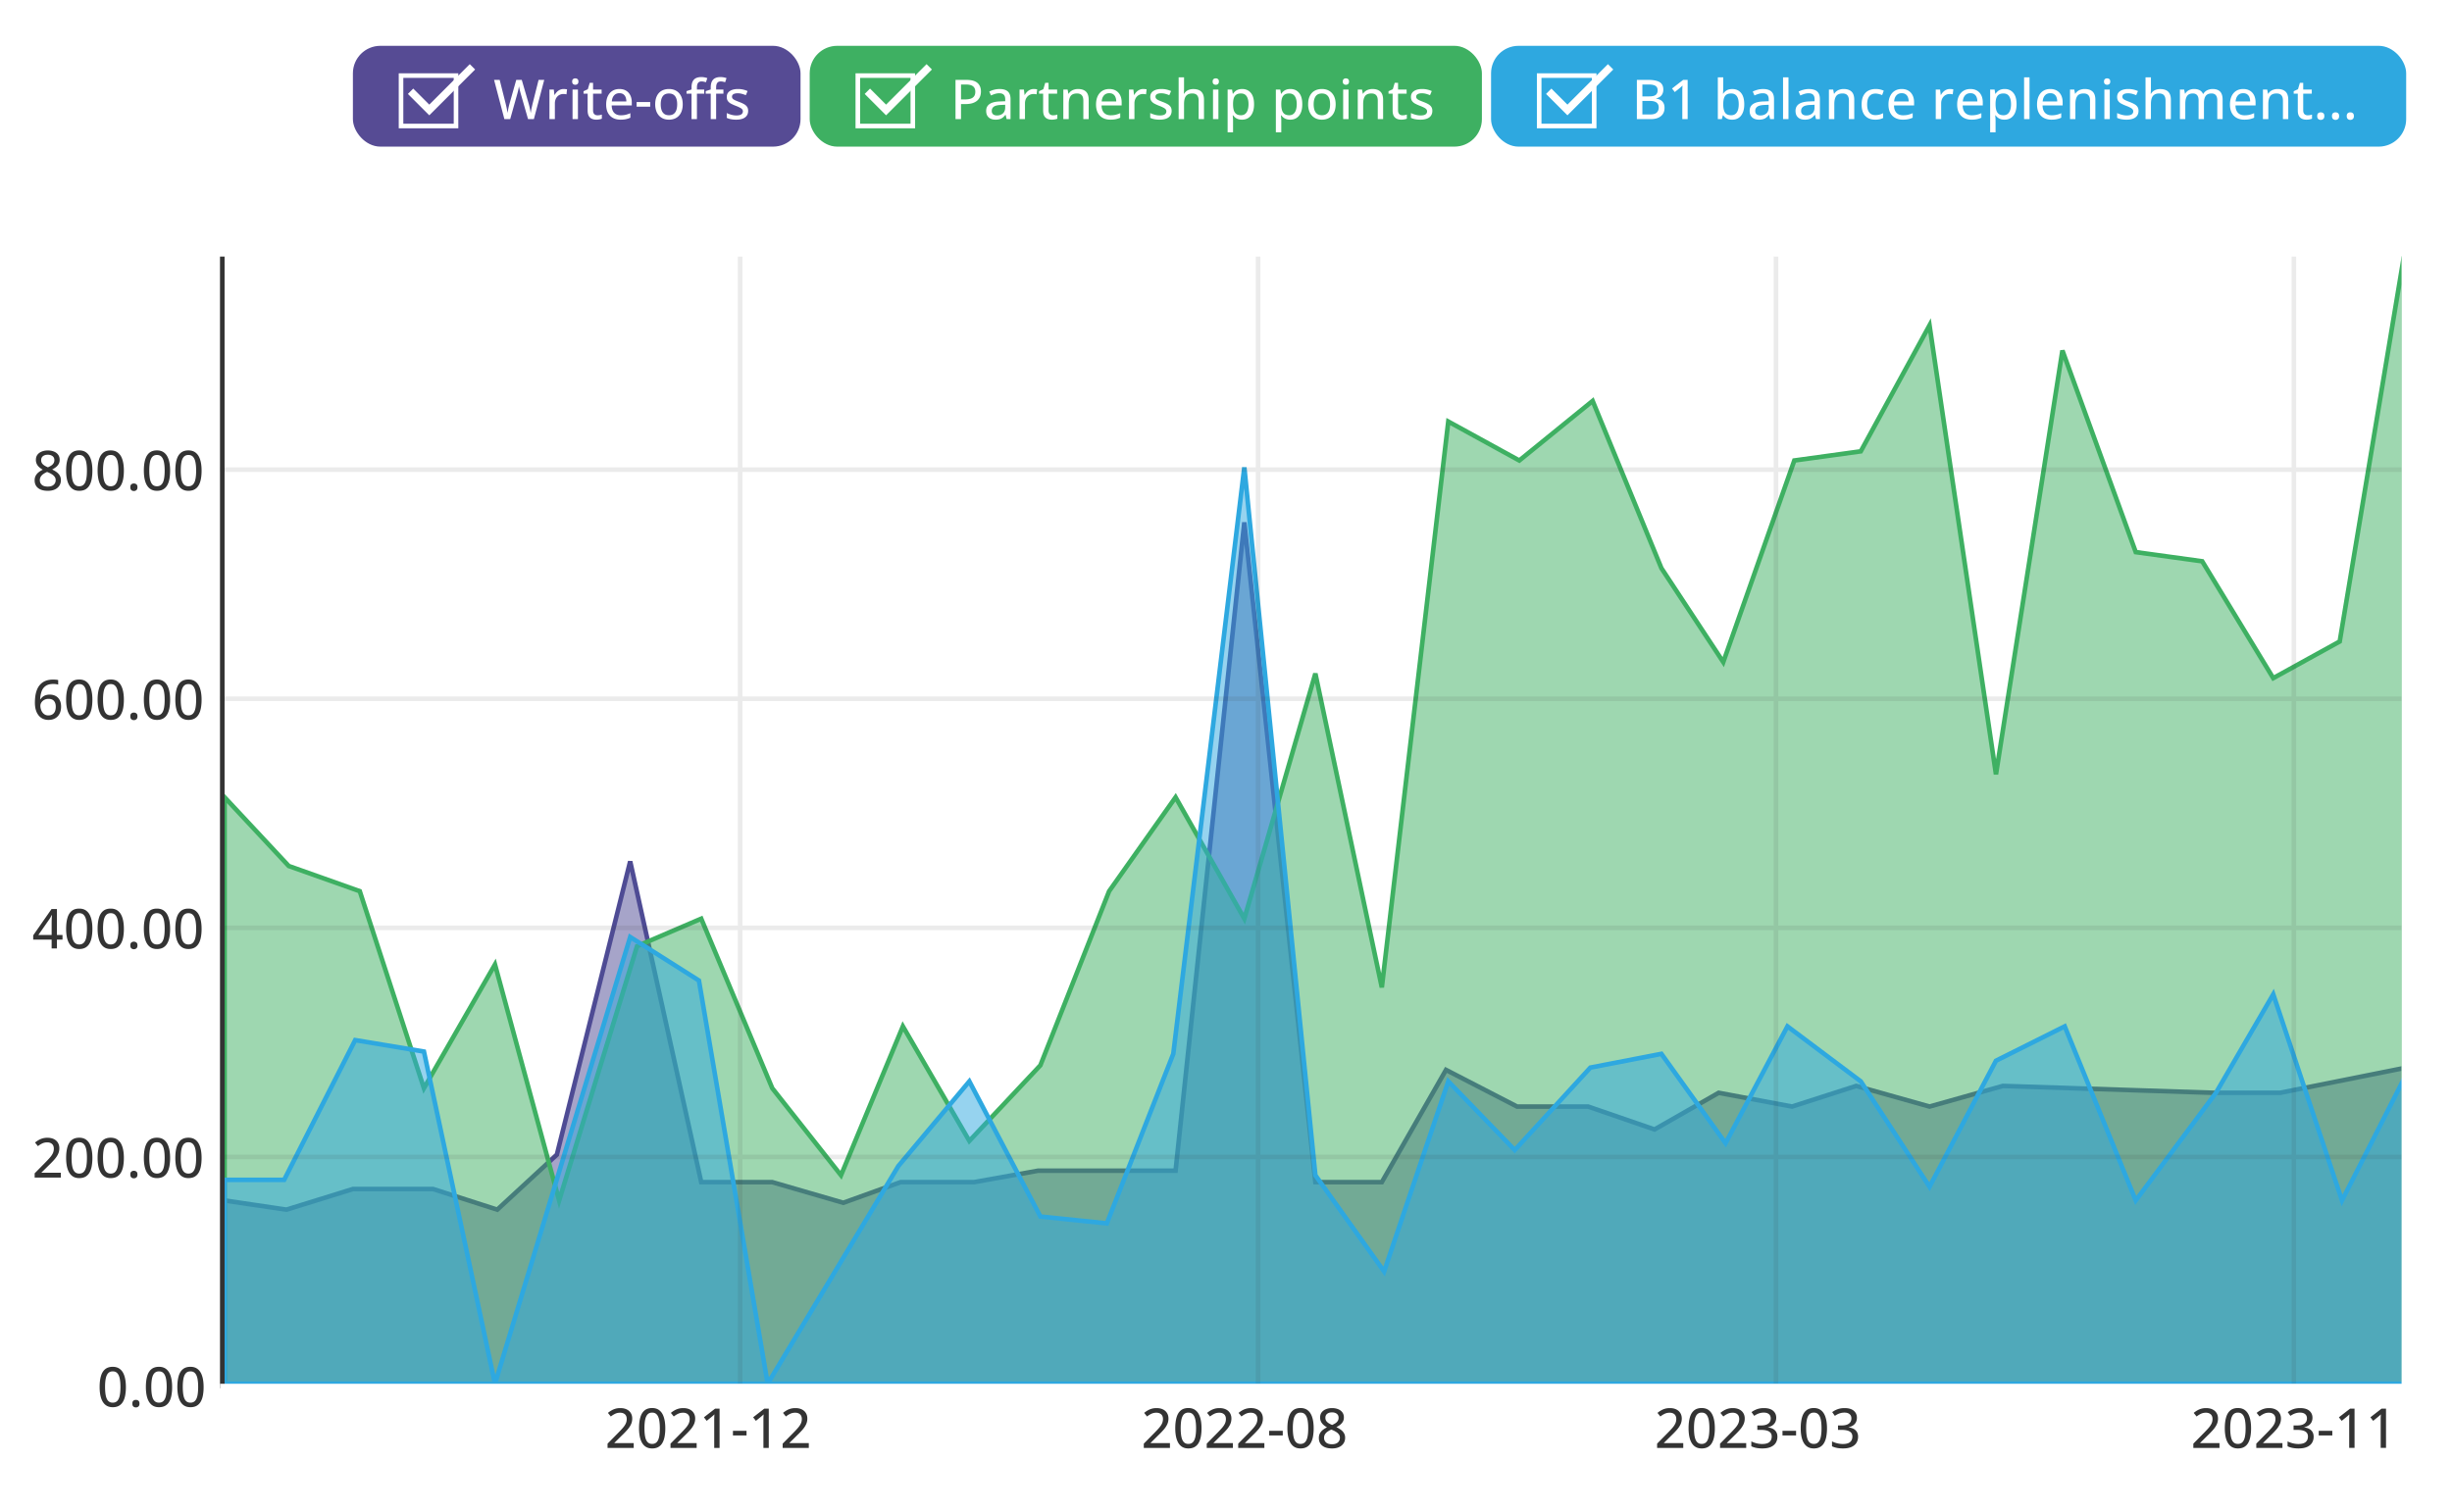
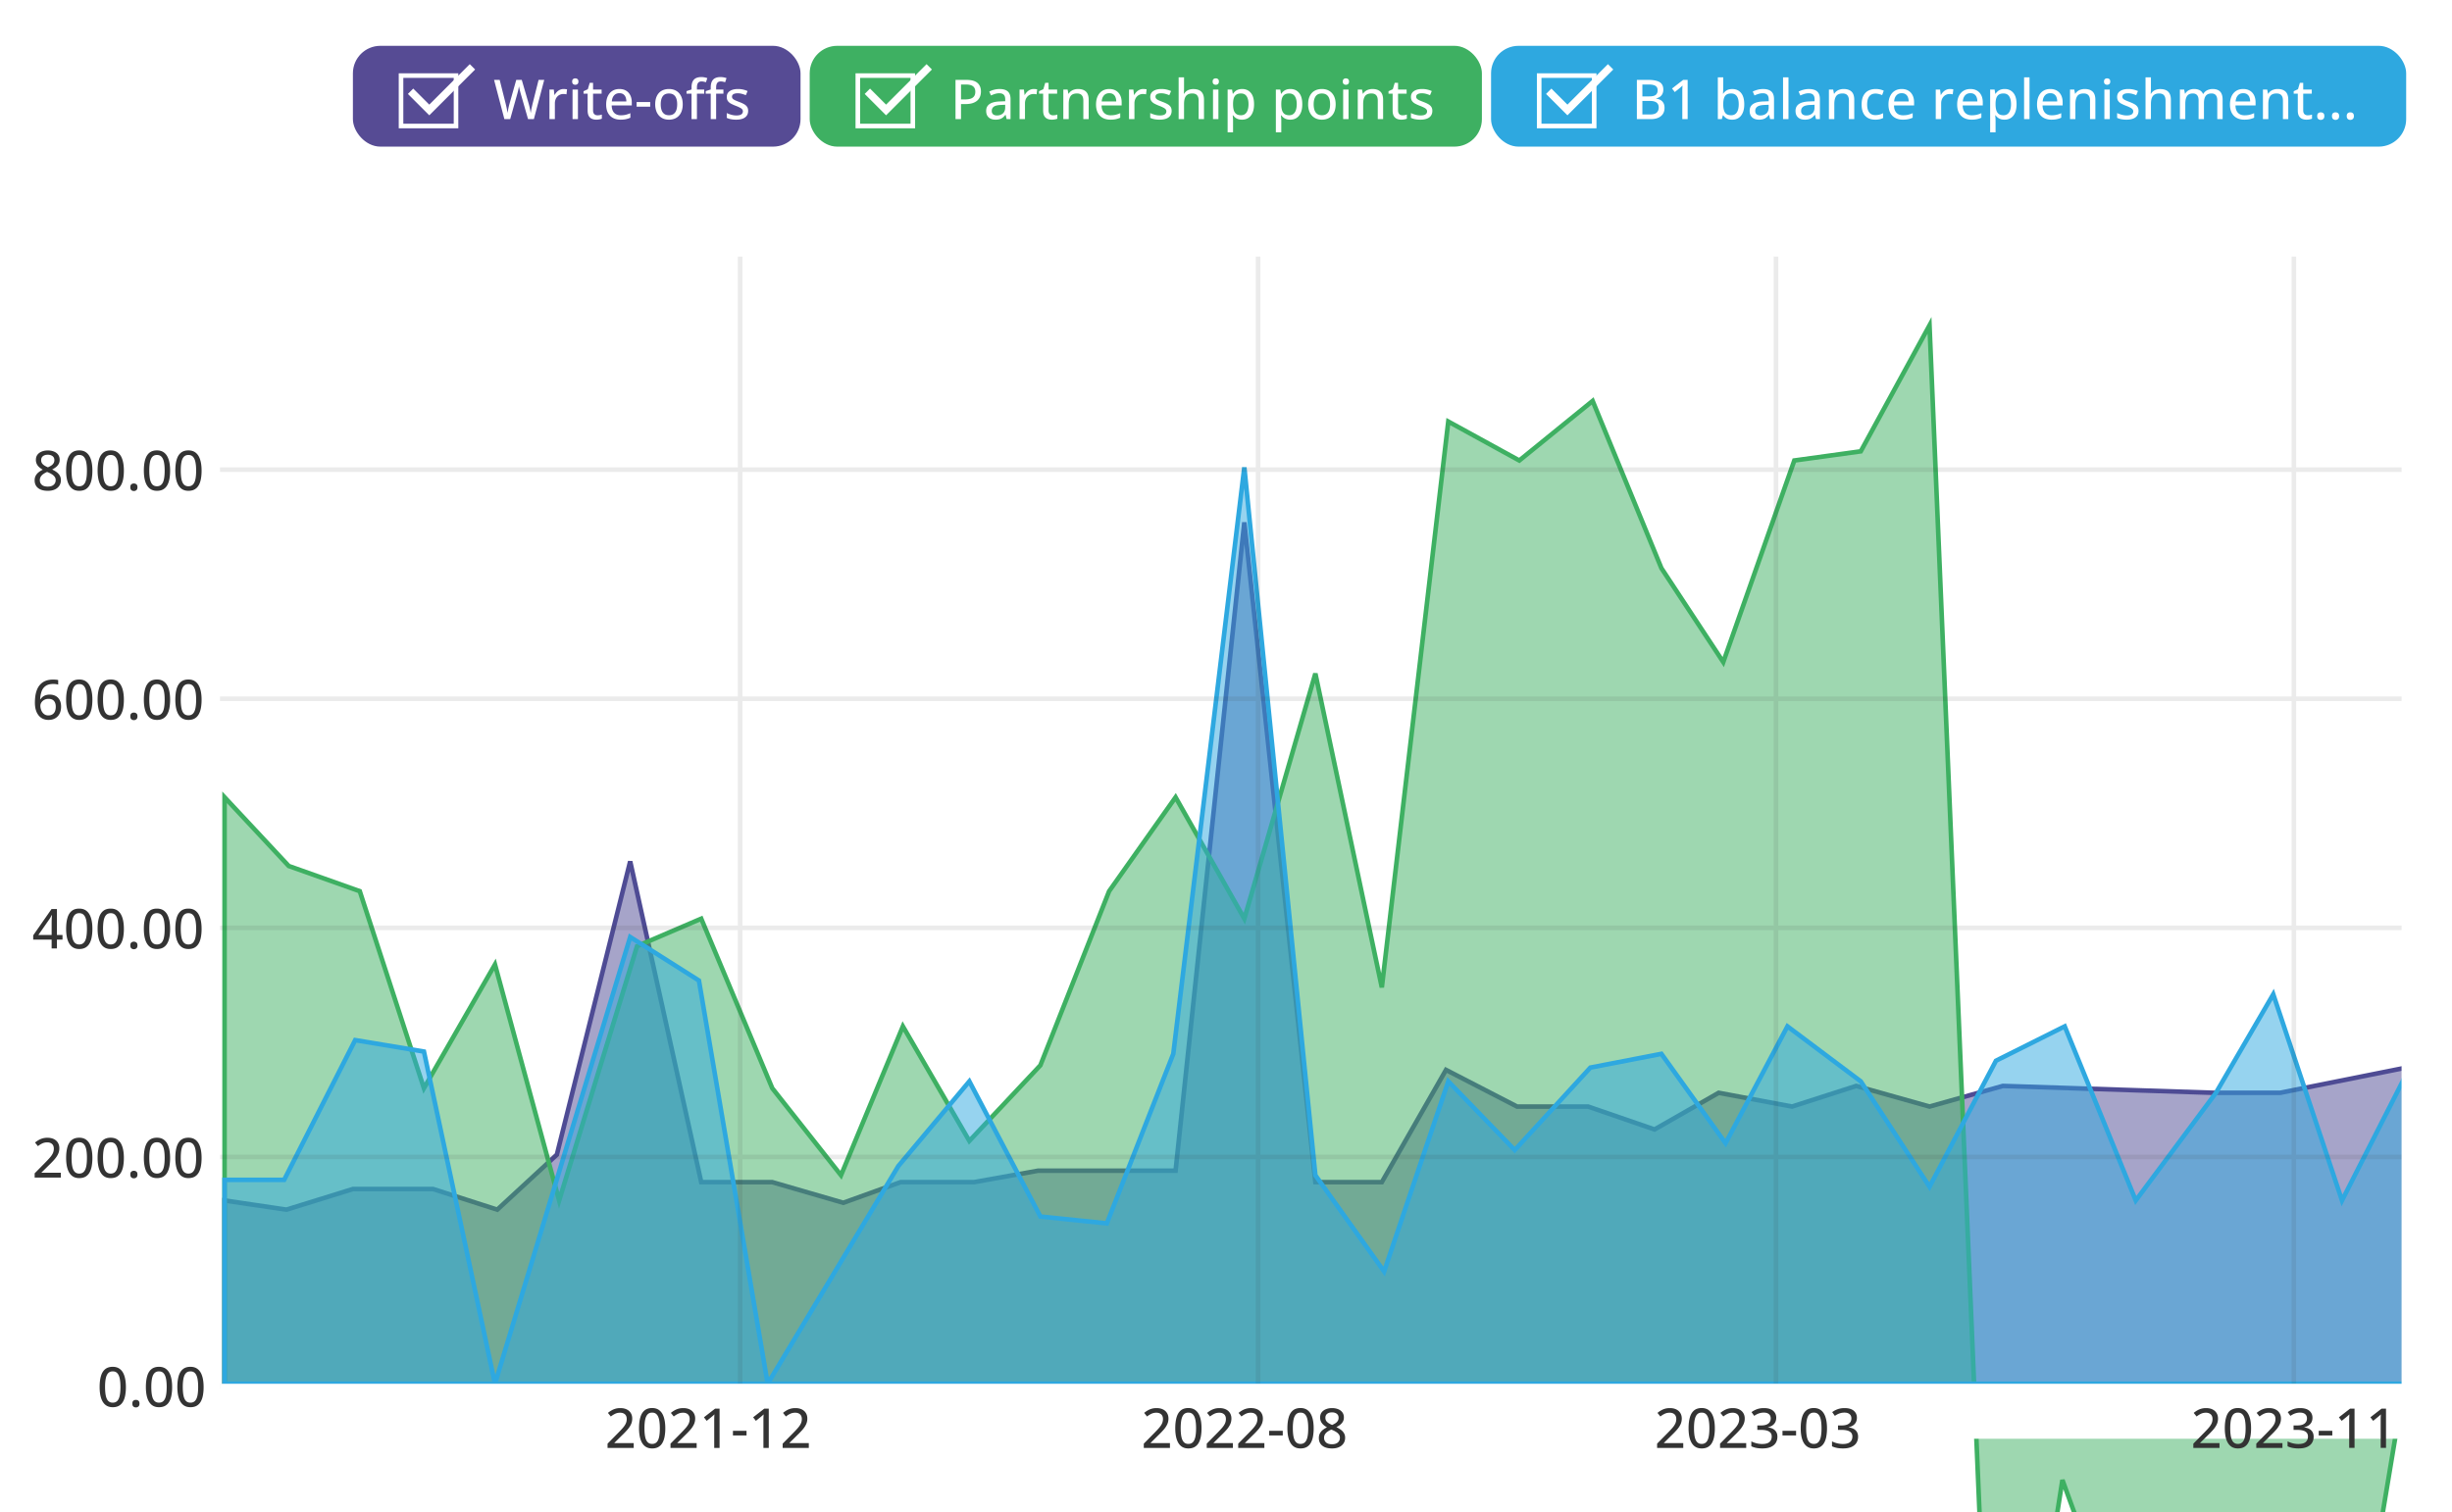
<svg xmlns="http://www.w3.org/2000/svg" width="535" height="330" fill="none">
  <rect width="100%" height="100%" fill="#808080" stroke="none" />
  <g clip-path="url(#banner_didina_pajamas_en__a)">
    <path fill="#fff" d="M0 0h535v330H0z" />
    <path d="M62.5 264 49 262v40.5h476V233l-10 2-17.5 3.5H483l-46-1.5-16 4.5-16-4.5-14 4.5-16-3-14 8-14.5-5H331l-15.5-8-14 24.5H287l-15.5-144-15 141.5h-30l-14 2.5h-16l-12.5 4.5-15.5-4.5H153l-15.5-70-16 64-13 12-14-4.5H77L62.5 264Z" fill="#4E4B94" fill-opacity=".5" stroke="#4E4B94" />
-     <path d="m63 189-14-15v128.5h475.5V56l-14 84-14.5 8-15.5-25.5-14.5-2-16-44-14.5 92.5L421 71l-15 27.5-14.5 2-15.5 44-13.5-20.5-15-36.5-16 13L316 92l-14.5 123.5L287 147l-15.5 53.5-15-26.5-14.5 20.5-15 38-15.5 16.5-14.5-25-13.5 32.5-15-19-15.5-37-14 6-17 55.5-14-51.5-15.5 27-14-43L63 189Z" fill="#3EB062" fill-opacity=".5" stroke="#3EB062" />
+     <path d="m63 189-14-15v128.5h475.5l-14 84-14.5 8-15.5-25.5-14.5-2-16-44-14.5 92.5L421 71l-15 27.5-14.5 2-15.5 44-13.5-20.5-15-36.5-16 13L316 92l-14.5 123.5L287 147l-15.5 53.5-15-26.5-14.5 20.5-15 38-15.5 16.5-14.5-25-13.5 32.5-15-19-15.5-37-14 6-17 55.5-14-51.5-15.5 27-14-43L63 189Z" fill="#3EB062" fill-opacity=".5" stroke="#3EB062" />
    <path d="M49 257.5h13L77.5 227l15 2.5L108 302l29.5-97.5 15 9.5 15 88 28.5-47.5 15.5-18.5 15.5 29.5 14.5 1.5 14.5-37 15.5-128L287 256.5l15 21 14-41.5 14.5 15 16.5-18 15.5-3 14 19.5L390 224l16 12 15 23 14.5-27.5 15-7.5 15.5 38 17.5-23.5L496 217l15 45 14-27.5V302H49v-44.5Z" fill="#2EA8E0" fill-opacity=".5" />
    <path d="M49 257.5h13L77.5 227l15 2.5L108 302l29.5-97.5 15 9.5 15 88 28.5-47.5 15.5-18.5 15.5 29.5 14.5 1.5 14.5-37 15.5-128L287 256.5l15 21 14-41.5 14.5 15 16.5-18 15.5-3 14 19.5L390 224l16 12 15 23 14.5-27.5 15-7.5 15.5 38 17.5-23.5L496 217l15 45 14-27.5V302H49v-44.5Z" stroke="#2EA8E0" />
-     <path stroke="#333" d="M48.5 56v247" />
    <path stroke="#333" stroke-opacity=".1" d="M161.5 56v247m113-247v247m113-247v247m113-247v247M48 102.5h478m-478 50h478m-478 50h478m-478 50h478m-478 50h478" />
    <rect x="77" y="10" width="97.667" height="22" rx="6" fill="#564B94" />
    <path stroke="#fff" d="M87.5 16.5h12v11h-12z" />
    <path d="m93.667 22.833-3.5-3.5L89 20.5l4.667 4.667 10-10L102.5 14l-8.833 8.833Zm25.08-5.399L116.485 26h-1.271l-1.565-5.45a12.68 12.68 0 0 1-.129-.468 90.2 90.2 0 0 0-.129-.498 16.967 16.967 0 0 1-.158-.756c-.008.07-.025.172-.053.305a13.504 13.504 0 0 1-.205.943 19.82 19.82 0 0 1-.129.48L111.317 26h-1.265l-2.25-8.566h1.224l1.307 5.197c.043.172.084.348.123.527a16.738 16.738 0 0 1 .211 1.049l.076.469c.019-.153.045-.315.076-.486.031-.176.065-.354.1-.534.039-.18.08-.357.123-.533.043-.176.088-.344.135-.504l1.464-5.185h1.202l1.517 5.214c.047.165.092.336.135.516.047.18.088.36.123.54.039.179.072.35.1.515.031.164.058.316.082.457.027-.195.06-.406.099-.633.043-.227.092-.461.147-.703.054-.242.109-.48.164-.715l1.306-5.191h1.231Zm4.242 1.992c.117 0 .244.008.381.023.137.012.254.028.351.047l-.123 1.096a2.77 2.77 0 0 0-.328-.059 2.663 2.663 0 0 0-.34-.023c-.25 0-.488.047-.714.14-.227.094-.426.23-.598.41a1.845 1.845 0 0 0-.404.65 2.413 2.413 0 0 0-.147.874V26h-1.183v-6.457h.949l.14 1.166h.053c.133-.234.293-.45.481-.645.191-.195.41-.35.656-.462a1.92 1.92 0 0 1 .826-.176Zm3.111.117V26h-1.177v-6.457h1.177Zm-.58-2.443c.188 0 .348.054.481.164.136.109.205.287.205.533 0 .246-.069.426-.205.539a.732.732 0 0 1-.481.164.74.74 0 0 1-.486-.164c-.129-.113-.193-.293-.193-.54 0-.245.064-.423.193-.532a.74.74 0 0 1 .486-.164Zm4.84 8.062a2.654 2.654 0 0 0 .955-.158v.902c-.133.059-.31.108-.533.147a3.485 3.485 0 0 1-.674.064c-.351 0-.67-.06-.955-.181a1.435 1.435 0 0 1-.685-.622c-.168-.293-.252-.699-.252-1.218V20.45h-.897v-.545l.938-.433.416-1.395h.726v1.465h1.869v.908h-1.869v3.627c0 .363.086.635.258.815.176.18.41.27.703.27Zm4.793-5.736c.563 0 1.045.12 1.447.363.403.238.711.576.926 1.014.215.437.322.953.322 1.547v.668h-4.382c.011.691.189 1.222.533 1.593.344.367.826.551 1.447.551.41 0 .775-.039 1.096-.117a5.95 5.95 0 0 0 .996-.346v.99a4.488 4.488 0 0 1-.979.323c-.324.07-.713.105-1.166.105-.625 0-1.174-.125-1.646-.375a2.63 2.63 0 0 1-1.096-1.107c-.262-.492-.392-1.098-.392-1.817 0-.71.119-1.318.357-1.822.238-.508.574-.896 1.008-1.166.433-.27.943-.404 1.529-.404Zm-.006.914c-.476 0-.859.156-1.148.469-.289.308-.459.752-.51 1.33h3.176a2.566 2.566 0 0 0-.17-.938c-.11-.27-.276-.48-.498-.633-.219-.152-.502-.228-.85-.228Zm3.756 2.947v-1.02h2.965v1.02h-2.965Zm10.061-.527c0 .531-.071 1.006-.211 1.424a2.86 2.86 0 0 1-.604 1.054 2.623 2.623 0 0 1-.949.657 3.367 3.367 0 0 1-1.26.222c-.437 0-.84-.074-1.207-.223a2.698 2.698 0 0 1-.943-.656 2.98 2.98 0 0 1-.615-1.054 4.331 4.331 0 0 1-.217-1.424c0-.707.121-1.309.363-1.805.242-.5.588-.879 1.037-1.137.453-.261.992-.392 1.617-.392.594 0 1.116.13 1.565.392.449.262.799.641 1.049 1.137.25.496.375 1.098.375 1.805Zm-4.799 0c0 .496.062.924.187 1.283.129.355.325.629.586.82.266.192.608.287 1.026.287.41 0 .748-.095 1.013-.287.266-.191.461-.465.586-.82.125-.36.188-.787.188-1.283 0-.492-.063-.914-.188-1.266-.125-.351-.32-.621-.586-.808-.261-.188-.603-.282-1.025-.282-.617 0-1.07.207-1.359.621-.286.41-.428.989-.428 1.735Zm9.486-2.309h-1.588V26h-1.178v-5.549h-1.095v-.568l1.095-.358v-.445c0-.543.084-.978.252-1.307.168-.332.409-.574.721-.726.317-.152.699-.229 1.149-.229.269 0 .515.024.738.07.226.047.422.1.586.159l-.305.902a4.566 4.566 0 0 0-.445-.117 2.25 2.25 0 0 0-.522-.059c-.34 0-.591.11-.756.329-.16.218-.24.548-.24.99v.451h1.588v.908Zm4.19 0h-1.588V26h-1.178v-5.549h-1.096v-.568l1.096-.358v-.445c0-.543.084-.978.252-1.307.168-.332.408-.574.721-.726.316-.152.699-.229 1.148-.229.27 0 .516.024.738.07.227.047.422.1.586.159l-.304.902a4.59 4.59 0 0 0-.446-.117 2.248 2.248 0 0 0-.521-.059c-.34 0-.592.11-.756.329-.16.218-.24.548-.24.99v.451h1.588v.908Zm5.396 3.744c0 .418-.103.772-.31 1.06-.204.286-.5.5-.891.645-.391.145-.859.217-1.406.217a5.69 5.69 0 0 1-1.172-.105 3.735 3.735 0 0 1-.891-.293v-1.043c.285.137.615.258.99.363a4.08 4.08 0 0 0 1.102.158c.504 0 .867-.08 1.09-.24a.758.758 0 0 0 .34-.65.689.689 0 0 0-.135-.422c-.09-.125-.248-.248-.475-.37a7.606 7.606 0 0 0-.961-.427c-.41-.16-.761-.32-1.054-.48a1.862 1.862 0 0 1-.662-.58c-.153-.227-.229-.52-.229-.88 0-.558.223-.984.668-1.277.449-.297 1.041-.445 1.775-.445.391 0 .758.039 1.102.117.348.078.68.188.996.328l-.381.908a6.12 6.12 0 0 0-.867-.299 3.394 3.394 0 0 0-.908-.123c-.403 0-.711.065-.926.194-.211.129-.316.306-.316.533 0 .176.048.322.146.44.102.117.27.232.504.345.234.11.551.24.949.393a7.28 7.28 0 0 1 1.02.463c.289.16.511.355.668.585.156.231.234.526.234.885Z" fill="#fff" />
    <rect x="176.667" y="10" width="146.667" height="22" rx="6" fill="#3EB062" />
    <path stroke="#fff" d="M187.167 16.5h12v11h-12z" />
    <path d="m193.333 22.833-3.5-3.5-1.166 1.167 4.666 4.667 10-10L202.167 14l-8.834 8.833Zm17.51-5.399c1.106 0 1.912.22 2.42.662.512.441.768 1.068.768 1.88 0 .368-.059.717-.176 1.05a2.234 2.234 0 0 1-.574.872c-.262.25-.608.45-1.037.598-.43.145-.957.217-1.582.217h-.979V26h-1.201v-8.566h2.361Zm-.093 1.007h-1.067V21.7h.85c.496 0 .912-.055 1.248-.164.336-.113.59-.293.761-.539.172-.246.258-.57.258-.973 0-.53-.166-.927-.498-1.189-.332-.262-.849-.393-1.552-.393Zm7.359.99c.797 0 1.392.178 1.787.534.395.351.592.908.592 1.67V26h-.844l-.228-.938h-.047c-.18.235-.368.43-.563.586a2.003 2.003 0 0 1-.68.352 3.195 3.195 0 0 1-.931.117c-.391 0-.738-.07-1.043-.21a1.643 1.643 0 0 1-.721-.634c-.172-.285-.258-.646-.258-1.084 0-.656.252-1.154.756-1.494.504-.34 1.268-.525 2.291-.556l1.113-.047v-.363c0-.504-.113-.86-.339-1.067-.223-.207-.536-.31-.938-.31a3.1 3.1 0 0 0-.955.146 6.583 6.583 0 0 0-.879.34l-.375-.856a5.392 5.392 0 0 1 1.037-.392 4.685 4.685 0 0 1 1.225-.158Zm1.213 3.434-.903.041c-.746.028-1.271.153-1.576.375-.301.219-.451.526-.451.92 0 .344.104.596.311.756.207.16.48.24.82.24.523 0 .953-.146 1.289-.44.34-.296.51-.734.51-1.312v-.58Zm6.24-3.44c.117 0 .244.009.381.024.137.012.254.028.351.047l-.123 1.096a2.77 2.77 0 0 0-.328-.059 2.663 2.663 0 0 0-.34-.023c-.25 0-.488.047-.714.14-.227.094-.426.23-.598.41a1.845 1.845 0 0 0-.404.65 2.413 2.413 0 0 0-.147.874V26h-1.183v-6.457h.949l.14 1.166h.053c.133-.234.293-.45.481-.645.191-.195.41-.35.656-.462a1.92 1.92 0 0 1 .826-.176Zm4.184 5.737a2.668 2.668 0 0 0 .955-.158v.902a2.372 2.372 0 0 1-.534.147 3.475 3.475 0 0 1-.673.064c-.352 0-.67-.06-.955-.181a1.437 1.437 0 0 1-.686-.622c-.168-.293-.252-.699-.252-1.218V20.45h-.896v-.545l.937-.433.416-1.395h.727v1.465h1.869v.908h-1.869v3.627c0 .363.086.635.257.815.176.18.411.27.704.27Zm5.472-5.736c.746 0 1.319.187 1.717.562.402.375.604.977.604 1.805V26h-1.166v-4.049c0-.515-.114-.902-.34-1.16-.227-.262-.575-.393-1.043-.393-.668 0-1.137.198-1.407.592-.265.395-.398.967-.398 1.717V26h-1.178v-6.457h.932l.17.908h.064c.137-.226.311-.416.522-.568.211-.152.445-.266.703-.34a2.85 2.85 0 0 1 .82-.117Zm6.821 0c.562 0 1.044.12 1.447.363.402.238.711.576.926 1.014.214.437.322.953.322 1.547v.668h-4.383c.012.691.19 1.222.533 1.593.344.367.826.551 1.448.551.41 0 .775-.039 1.095-.117a5.83 5.83 0 0 0 .996-.346v.99a4.48 4.48 0 0 1-.978.323c-.324.07-.713.105-1.166.105-.625 0-1.174-.125-1.647-.375a2.628 2.628 0 0 1-1.095-1.107c-.262-.492-.393-1.098-.393-1.817 0-.71.119-1.318.357-1.822.239-.508.575-.896 1.008-1.166.434-.27.944-.404 1.53-.404Zm-.006.914c-.477 0-.86.156-1.149.469-.289.308-.459.752-.509 1.33h3.175a2.545 2.545 0 0 0-.17-.938 1.363 1.363 0 0 0-.498-.633c-.218-.152-.502-.228-.849-.228Zm7.412-.914c.117 0 .244.008.381.023.136.012.254.028.351.047l-.123 1.096a2.809 2.809 0 0 0-.328-.059 2.663 2.663 0 0 0-.34-.023c-.25 0-.488.047-.715.14-.226.094-.425.23-.597.41a1.862 1.862 0 0 0-.405.65 2.435 2.435 0 0 0-.146.874V26h-1.184v-6.457h.95l.14 1.166h.053c.133-.234.293-.45.48-.645.192-.195.411-.35.657-.462a1.92 1.92 0 0 1 .826-.176Zm6.193 4.77c0 .417-.103.77-.31 1.06-.203.285-.5.5-.891.644-.391.145-.859.217-1.406.217a5.69 5.69 0 0 1-1.172-.105 3.735 3.735 0 0 1-.891-.293v-1.043c.285.137.615.258.99.363a4.08 4.08 0 0 0 1.102.158c.504 0 .867-.08 1.09-.24a.758.758 0 0 0 .34-.65.689.689 0 0 0-.135-.422c-.09-.125-.248-.248-.475-.37a7.606 7.606 0 0 0-.961-.427c-.41-.16-.761-.32-1.054-.48a1.862 1.862 0 0 1-.662-.58c-.153-.227-.229-.52-.229-.88 0-.558.223-.984.668-1.277.449-.297 1.041-.445 1.775-.445.391 0 .758.039 1.102.117.348.078.68.188.996.328l-.381.908a6.12 6.12 0 0 0-.867-.299 3.394 3.394 0 0 0-.908-.123c-.402 0-.711.065-.926.194-.211.129-.316.306-.316.533 0 .176.049.322.146.44.102.117.27.232.504.345.234.11.551.24.949.393a7.28 7.28 0 0 1 1.02.463c.289.16.512.355.668.585.156.231.234.526.234.885Zm2.707-7.313v2.508a10.21 10.21 0 0 1-.058 1.066h.07c.137-.227.305-.414.504-.563.203-.152.431-.265.685-.34a2.8 2.8 0 0 1 .815-.116c.504 0 .93.082 1.277.246.348.164.612.42.791.767.18.344.27.791.27 1.342V26h-1.166v-4.049c0-.515-.114-.902-.34-1.16-.227-.262-.574-.393-1.043-.393-.445 0-.801.09-1.067.27-.265.176-.455.436-.568.78-.113.343-.17.765-.17 1.265V26h-1.178v-9.117h1.178Zm7.5 2.66V26h-1.178v-6.457h1.178Zm-.58-2.443c.188 0 .348.054.481.164.136.109.205.287.205.533 0 .246-.069.426-.205.539a.732.732 0 0 1-.481.164.74.74 0 0 1-.486-.164c-.129-.113-.194-.293-.194-.54 0-.245.065-.423.194-.532a.74.74 0 0 1 .486-.164Zm5.766 2.326c.785 0 1.412.28 1.881.838.472.554.709 1.384.709 2.49 0 .734-.11 1.351-.329 1.851-.214.497-.519.873-.914 1.131-.39.254-.849.381-1.377.381-.332 0-.623-.043-.873-.129a2.215 2.215 0 0 1-.644-.351 2.644 2.644 0 0 1-.445-.475h-.077c.016.152.032.33.047.533.02.2.03.38.03.54v2.636h-1.184v-9.328h.967l.158.926h.059c.121-.192.269-.366.445-.522.18-.16.396-.287.65-.38a2.59 2.59 0 0 1 .897-.141Zm-.27.972c-.414 0-.746.082-.996.247-.246.16-.428.4-.545.72-.113.32-.174.723-.181 1.207v.188c0 .515.054.95.164 1.306.109.352.291.622.545.809.253.184.595.275 1.025.275.367 0 .672-.1.914-.298.246-.2.428-.48.545-.844.121-.363.182-.785.182-1.266 0-.73-.135-1.303-.405-1.717-.269-.418-.685-.627-1.248-.627Zm10.793-.972c.785 0 1.412.28 1.881.838.473.554.709 1.384.709 2.49 0 .734-.109 1.351-.328 1.851-.215.497-.52.873-.914 1.131-.391.254-.85.381-1.377.381-.332 0-.623-.043-.873-.129a2.221 2.221 0 0 1-.645-.351 2.68 2.68 0 0 1-.445-.475h-.076c.015.152.031.33.047.533.019.2.029.38.029.54v2.636h-1.184v-9.328h.967l.158.926h.059a2.46 2.46 0 0 1 .445-.522c.18-.16.397-.287.651-.38.254-.094.552-.141.896-.141Zm-.269.972c-.414 0-.746.082-.996.247-.247.16-.428.4-.545.72-.114.32-.174.723-.182 1.207v.188c0 .515.055.95.164 1.306.109.352.291.622.545.809.254.184.596.275 1.025.275.368 0 .672-.1.914-.298.247-.2.428-.48.545-.844.121-.363.182-.785.182-1.266 0-.73-.135-1.303-.404-1.717-.27-.418-.686-.627-1.248-.627Zm10.142 2.362c0 .531-.07 1.006-.211 1.424a2.858 2.858 0 0 1-.603 1.054 2.623 2.623 0 0 1-.949.657 3.37 3.37 0 0 1-1.26.222c-.438 0-.84-.074-1.207-.223a2.701 2.701 0 0 1-.944-.656 3.01 3.01 0 0 1-.615-1.054 4.358 4.358 0 0 1-.217-1.424c0-.707.121-1.309.364-1.805.242-.5.588-.879 1.037-1.137.453-.261.992-.392 1.617-.392.594 0 1.115.13 1.564.392.45.262.799.641 1.049 1.137.25.496.375 1.098.375 1.805Zm-4.799 0c0 .496.063.924.188 1.283.129.355.324.629.586.82.265.192.607.287 1.025.287.41 0 .748-.095 1.014-.287.266-.191.461-.465.586-.82.125-.36.187-.787.187-1.283 0-.492-.062-.914-.187-1.266-.125-.351-.32-.621-.586-.808-.262-.188-.604-.282-1.025-.282-.618 0-1.071.207-1.36.621-.285.41-.428.989-.428 1.735Zm7.612-3.217V26h-1.178v-6.457h1.178Zm-.58-2.443c.187 0 .347.054.48.164.137.109.205.287.205.533 0 .246-.068.426-.205.539a.731.731 0 0 1-.48.164.74.74 0 0 1-.487-.164c-.129-.113-.193-.293-.193-.54 0-.245.064-.423.193-.532a.74.74 0 0 1 .487-.164Zm5.8 2.326c.747 0 1.319.187 1.717.562.403.375.604.977.604 1.805V26h-1.166v-4.049c0-.515-.114-.902-.34-1.16-.227-.262-.574-.393-1.043-.393-.668 0-1.137.198-1.406.592-.266.395-.399.967-.399 1.717V26h-1.177v-6.457h.931l.17.908h.065a1.9 1.9 0 0 1 .521-.568c.211-.152.445-.266.703-.34a2.85 2.85 0 0 1 .82-.117Zm6.54 5.736a2.668 2.668 0 0 0 .955-.158v.902a2.372 2.372 0 0 1-.534.147 3.475 3.475 0 0 1-.673.064c-.352 0-.67-.06-.956-.181a1.44 1.44 0 0 1-.685-.622c-.168-.293-.252-.699-.252-1.218V20.45h-.897v-.545l.938-.433.416-1.395h.727v1.465h1.869v.908h-1.869v3.627c0 .363.086.635.257.815.176.18.411.27.704.27Zm6.521-.967c0 .418-.104.772-.311 1.06-.203.286-.5.5-.89.645-.391.145-.86.217-1.406.217a5.66 5.66 0 0 1-1.172-.105 3.735 3.735 0 0 1-.891-.293v-1.043c.285.137.615.258.99.363a4.06 4.06 0 0 0 1.102.158c.504 0 .867-.08 1.09-.24a.758.758 0 0 0 .34-.65.689.689 0 0 0-.135-.422c-.09-.125-.248-.248-.475-.37a7.606 7.606 0 0 0-.961-.427c-.41-.16-.761-.32-1.054-.48a1.87 1.87 0 0 1-.663-.58c-.152-.227-.228-.52-.228-.88 0-.558.223-.984.668-1.277.449-.297 1.041-.445 1.775-.445.391 0 .758.039 1.102.117.348.078.68.188.996.328l-.381.908a6.12 6.12 0 0 0-.867-.299 3.394 3.394 0 0 0-.908-.123c-.403 0-.711.065-.926.194-.211.129-.316.306-.316.533 0 .176.048.322.146.44.102.117.27.232.504.345.234.11.551.24.949.393.395.148.734.302 1.02.463.289.16.511.355.668.585.156.231.234.526.234.885Z" fill="#fff" />
    <rect x="325.333" y="10" width="199.667" height="22" rx="6" fill="#2EA8E0" />
    <path stroke="#fff" d="M335.833 16.5h12v11h-12z" />
    <path d="m342 22.833-3.5-3.5-1.167 1.167L342 25.167l10-10L350.833 14 342 22.833Zm15.148-5.399h2.485c1.09 0 1.91.16 2.461.48.551.32.826.87.826 1.646 0 .333-.061.63-.182.891a1.68 1.68 0 0 1-.527.65 2.02 2.02 0 0 1-.85.352v.059c.352.058.664.164.938.316.273.152.488.37.644.65.161.278.241.635.241 1.073 0 .523-.123.969-.37 1.336-.246.363-.595.64-1.048.832-.45.187-.985.281-1.606.281h-3.012v-8.566Zm1.202 3.603h1.494c.691 0 1.17-.113 1.435-.34.266-.226.399-.556.399-.99 0-.45-.158-.771-.475-.967-.316-.199-.818-.299-1.506-.299h-1.347v2.596Zm0 .99v2.96h1.634c.707 0 1.205-.14 1.495-.417.292-.277.439-.65.439-1.119 0-.297-.066-.55-.199-.762-.129-.214-.34-.378-.633-.492-.293-.113-.688-.17-1.184-.17h-1.552ZM368.229 26h-1.167v-6.363c.004-.176.01-.342.018-.498l.024-.463a4.753 4.753 0 0 1-.323.305 35.54 35.54 0 0 1-.381.322l-.978.79-.604-.773 2.432-1.886h.979V26Zm7.763-9.117v2.238c0 .258-.008.51-.023.756a17.73 17.73 0 0 1-.035.568h.058c.176-.28.424-.52.744-.715.325-.199.741-.298 1.248-.298.786 0 1.414.28 1.887.843.473.559.709 1.39.709 2.49 0 .727-.109 1.34-.328 1.84-.215.5-.52.877-.914 1.131-.391.254-.852.381-1.383.381-.504 0-.912-.092-1.225-.275a2.303 2.303 0 0 1-.732-.668h-.088l-.222.826h-.874v-9.117h1.178Zm1.729 3.515c-.426 0-.766.084-1.02.252-.25.168-.43.422-.539.762-.109.34-.166.768-.17 1.283v.088c0 .766.125 1.352.375 1.758.25.406.703.61 1.36.61.539 0 .947-.208 1.224-.622.281-.414.422-1.006.422-1.775 0-.781-.139-1.37-.416-1.764-.277-.394-.689-.592-1.236-.592Zm6.972-.966c.797 0 1.393.177 1.787.533.395.351.592.908.592 1.67V26h-.843l-.229-.938h-.047a3.36 3.36 0 0 1-.562.586 2.012 2.012 0 0 1-.68.352 3.207 3.207 0 0 1-.932.117c-.39 0-.738-.07-1.043-.21a1.64 1.64 0 0 1-.72-.634c-.172-.285-.258-.646-.258-1.084 0-.656.252-1.154.756-1.494.504-.34 1.267-.525 2.291-.556l1.113-.047v-.363c0-.504-.113-.86-.34-1.067-.223-.207-.535-.31-.937-.31-.332 0-.651.048-.955.146a6.583 6.583 0 0 0-.879.34l-.375-.856c.304-.156.65-.287 1.037-.392.39-.106.799-.158 1.224-.158Zm1.213 3.433-.902.041c-.746.028-1.272.153-1.576.375-.301.219-.451.526-.451.92 0 .344.103.596.31.756.207.16.481.24.82.24.524 0 .954-.146 1.289-.44.34-.296.51-.734.51-1.312v-.58ZM390.225 26h-1.184v-9.117h1.184V26Zm4.476-6.568c.797 0 1.393.177 1.787.533.395.351.592.908.592 1.67V26h-.844l-.228-.938h-.047c-.18.235-.367.43-.563.586a1.998 1.998 0 0 1-.679.352 3.207 3.207 0 0 1-.932.117c-.391 0-.738-.07-1.043-.21a1.643 1.643 0 0 1-.721-.634c-.171-.285-.257-.646-.257-1.084 0-.656.252-1.154.755-1.494.504-.34 1.268-.525 2.291-.556l1.114-.047v-.363c0-.504-.114-.86-.34-1.067-.223-.207-.535-.31-.938-.31a3.1 3.1 0 0 0-.955.146 6.69 6.69 0 0 0-.879.34l-.375-.856a5.377 5.377 0 0 1 1.038-.392c.39-.106.798-.158 1.224-.158Zm1.213 3.433-.902.041c-.746.028-1.272.153-1.576.375-.301.219-.452.526-.452.92 0 .344.104.596.311.756.207.16.48.24.82.24.524 0 .953-.146 1.289-.44.34-.296.51-.734.51-1.312v-.58Zm6.346-3.44c.746 0 1.318.188 1.717.563.402.375.603.977.603 1.805V26h-1.166v-4.049c0-.515-.113-.902-.34-1.16-.226-.262-.574-.393-1.043-.393-.668 0-1.136.198-1.406.592-.266.395-.398.967-.398 1.717V26h-1.178v-6.457h.931l.17.908h.065c.137-.226.31-.416.521-.568a2.27 2.27 0 0 1 .703-.34c.262-.078.536-.117.821-.117Zm6.885 6.692c-.594 0-1.114-.119-1.559-.357a2.442 2.442 0 0 1-1.037-1.09c-.242-.492-.363-1.113-.363-1.863 0-.782.13-1.42.392-1.916.262-.5.623-.87 1.084-1.108.465-.238.996-.357 1.594-.357.351 0 .68.035.984.105.309.07.567.159.774.264l-.352.955a6.314 6.314 0 0 0-.709-.229c-.25-.066-.488-.1-.715-.1-.414 0-.758.093-1.031.276-.269.18-.473.446-.609.797-.137.352-.205.785-.205 1.3 0 .5.066.925.199 1.272.137.344.336.606.597.786.266.18.596.27.991.27.347 0 .66-.04.937-.118.278-.078.533-.178.768-.299v1.037a2.877 2.877 0 0 1-.75.281 4.514 4.514 0 0 1-.99.094Zm5.794-6.691c.563 0 1.045.12 1.448.363.402.238.711.576.925 1.014.215.437.323.953.323 1.547v.668h-4.383c.012.691.189 1.222.533 1.593.344.367.826.551 1.447.551.411 0 .776-.039 1.096-.117a5.95 5.95 0 0 0 .996-.346v.99a4.48 4.48 0 0 1-.978.323c-.325.07-.713.105-1.166.105-.625 0-1.174-.125-1.647-.375a2.622 2.622 0 0 1-1.095-1.107c-.262-.492-.393-1.098-.393-1.817 0-.71.119-1.318.357-1.822.239-.508.575-.896 1.008-1.166.434-.27.944-.404 1.529-.404Zm-.005.914c-.477 0-.86.156-1.149.469-.289.308-.459.752-.51 1.33h3.176a2.545 2.545 0 0 0-.17-.938 1.363 1.363 0 0 0-.498-.633c-.219-.152-.502-.228-.849-.228Zm10.529-.914c.117 0 .244.008.381.023.136.012.254.028.351.047l-.123 1.096a2.77 2.77 0 0 0-.328-.059 2.663 2.663 0 0 0-.34-.023c-.25 0-.488.047-.715.14-.226.094-.425.23-.597.41a1.845 1.845 0 0 0-.404.65 2.413 2.413 0 0 0-.147.874V26h-1.184v-6.457h.95l.14 1.166h.053c.133-.234.293-.45.48-.645.192-.195.411-.35.657-.462a1.92 1.92 0 0 1 .826-.176Zm4.465 0c.562 0 1.045.12 1.447.363.402.238.711.576.926 1.014.215.437.322.953.322 1.547v.668h-4.383c.012.691.19 1.222.533 1.593.344.367.827.551 1.448.551.41 0 .775-.039 1.095-.117a5.83 5.83 0 0 0 .996-.346v.99a4.48 4.48 0 0 1-.978.323c-.324.07-.713.105-1.166.105-.625 0-1.174-.125-1.647-.375a2.634 2.634 0 0 1-1.095-1.107c-.262-.492-.393-1.098-.393-1.817 0-.71.119-1.318.358-1.822.238-.508.574-.896 1.007-1.166.434-.27.944-.404 1.53-.404Zm-.006.914c-.477 0-.86.156-1.149.469-.289.308-.459.752-.509 1.33h3.175a2.545 2.545 0 0 0-.169-.938c-.11-.27-.276-.48-.499-.633-.218-.152-.501-.228-.849-.228Zm7.482-.914c.785 0 1.412.28 1.881.838.473.554.709 1.384.709 2.49 0 .734-.109 1.351-.328 1.851-.215.497-.52.873-.914 1.131-.391.254-.85.381-1.377.381-.332 0-.623-.043-.873-.129a2.221 2.221 0 0 1-.645-.351 2.68 2.68 0 0 1-.445-.475h-.076c.016.152.031.33.047.533.019.2.029.38.029.54v2.636h-1.183v-9.328h.966l.159.926h.058a2.46 2.46 0 0 1 .445-.522c.18-.16.397-.287.651-.38.254-.094.553-.141.896-.141Zm-.269.972c-.414 0-.746.082-.996.247-.246.16-.428.4-.545.72-.114.32-.174.723-.182 1.207v.188c0 .515.055.95.164 1.306.11.352.291.622.545.809.254.184.596.275 1.025.275.368 0 .672-.1.915-.298.246-.2.427-.48.544-.844.122-.363.182-.785.182-1.266 0-.73-.135-1.303-.404-1.717-.27-.418-.686-.627-1.248-.627ZM442.818 26h-1.183v-9.117h1.183V26Zm4.536-6.574c.562 0 1.044.12 1.447.363.402.238.711.576.926 1.014.214.437.322.953.322 1.547v.668h-4.383c.012.691.189 1.222.533 1.593.344.367.826.551 1.447.551.411 0 .776-.039 1.096-.117a5.92 5.92 0 0 0 .996-.346v.99a4.48 4.48 0 0 1-.978.323c-.324.07-.713.105-1.166.105-.625 0-1.174-.125-1.647-.375a2.628 2.628 0 0 1-1.095-1.107c-.262-.492-.393-1.098-.393-1.817 0-.71.119-1.318.357-1.822.239-.508.575-.896 1.008-1.166.434-.27.944-.404 1.53-.404Zm-.006.914c-.477 0-.86.156-1.149.469-.289.308-.459.752-.51 1.33h3.176a2.545 2.545 0 0 0-.17-.938 1.363 1.363 0 0 0-.498-.633c-.218-.152-.502-.228-.849-.228Zm7.517-.914c.746 0 1.319.187 1.717.562.402.375.604.977.604 1.805V26h-1.166v-4.049c0-.515-.114-.902-.34-1.16-.227-.262-.575-.393-1.043-.393-.668 0-1.137.198-1.407.592-.265.395-.398.967-.398 1.717V26h-1.178v-6.457h.932l.17.908h.064c.137-.226.311-.416.522-.568.211-.152.445-.266.703-.34a2.85 2.85 0 0 1 .82-.117Zm5.467.117V26h-1.178v-6.457h1.178Zm-.58-2.443a.73.73 0 0 1 .48.164c.137.109.206.287.206.533 0 .246-.069.426-.206.539a.73.73 0 0 1-.48.164.738.738 0 0 1-.486-.164c-.129-.113-.194-.293-.194-.54 0-.245.065-.423.194-.532a.738.738 0 0 1 .486-.164Zm6.85 7.095c0 .418-.104.772-.311 1.06-.203.286-.5.5-.891.645-.39.145-.859.217-1.406.217a5.69 5.69 0 0 1-1.172-.105 3.712 3.712 0 0 1-.89-.293v-1.043c.285.137.615.258.99.363.375.105.742.158 1.101.158.504 0 .868-.08 1.09-.24a.755.755 0 0 0 .34-.65.689.689 0 0 0-.135-.422c-.089-.125-.248-.248-.474-.37a7.673 7.673 0 0 0-.961-.427c-.41-.16-.762-.32-1.055-.48a1.862 1.862 0 0 1-.662-.58c-.152-.227-.228-.52-.228-.88 0-.558.222-.984.667-1.277.45-.297 1.041-.445 1.776-.445.39 0 .758.039 1.101.117.348.078.68.188.997.328l-.381.908a6.177 6.177 0 0 0-.868-.299 3.383 3.383 0 0 0-.908-.123c-.402 0-.711.065-.926.194-.21.129-.316.306-.316.533 0 .176.049.322.147.44.101.117.269.232.503.345.235.11.551.24.95.393.394.148.734.302 1.019.463.289.16.512.355.668.585.156.231.235.526.235.885Zm2.707-7.312v2.508a9.367 9.367 0 0 1-.059 1.066h.07c.137-.227.305-.414.504-.563a2.15 2.15 0 0 1 .686-.34 2.83 2.83 0 0 1 .814-.116c.504 0 .93.082 1.278.246.347.164.611.42.791.767.179.344.269.791.269 1.342V26h-1.166v-4.049c0-.515-.113-.902-.34-1.16-.226-.262-.574-.393-1.043-.393-.445 0-.801.09-1.066.27-.266.176-.455.436-.568.78-.114.343-.17.765-.17 1.265V26h-1.178v-9.117h1.178Zm13.476 2.543c.715 0 1.254.187 1.617.562.368.371.551.967.551 1.787V26h-1.166v-4.078c0-.508-.105-.889-.316-1.143-.207-.254-.518-.38-.932-.38-.586 0-1.01.177-1.271.533-.258.351-.387.869-.387 1.552V26h-1.172v-4.078c0-.34-.047-.621-.141-.844a1.04 1.04 0 0 0-.416-.51c-.183-.113-.416-.17-.697-.17-.402 0-.725.088-.967.264-.238.172-.412.428-.521.768-.106.34-.158.756-.158 1.248V26h-1.178v-6.457h.931l.17.89h.065c.129-.222.291-.408.486-.556.199-.148.42-.26.662-.334.243-.078.498-.117.768-.117.484 0 .892.088 1.225.264.332.175.576.443.732.802h.076c.207-.363.492-.63.856-.803a2.702 2.702 0 0 1 1.183-.263Zm6.662 0c.563 0 1.045.12 1.448.363.402.238.71.576.925 1.014.215.437.323.953.323 1.547v.668h-4.383c.011.691.189 1.222.533 1.593.344.367.826.551 1.447.551.41 0 .776-.039 1.096-.117a5.95 5.95 0 0 0 .996-.346v.99a4.48 4.48 0 0 1-.978.323c-.325.07-.713.105-1.166.105-.626 0-1.174-.125-1.647-.375a2.63 2.63 0 0 1-1.096-1.107c-.261-.492-.392-1.098-.392-1.817 0-.71.119-1.318.357-1.822.238-.508.574-.896 1.008-1.166.434-.27.943-.404 1.529-.404Zm-.006.914c-.476 0-.859.156-1.148.469-.289.308-.459.752-.51 1.33h3.176a2.566 2.566 0 0 0-.17-.938 1.363 1.363 0 0 0-.498-.633c-.219-.152-.502-.228-.85-.228Zm7.518-.914c.746 0 1.318.187 1.717.562.402.375.603.977.603 1.805V26h-1.166v-4.049c0-.515-.113-.902-.34-1.16-.226-.262-.574-.393-1.043-.393-.668 0-1.136.198-1.406.592-.265.395-.398.967-.398 1.717V26h-1.178v-6.457h.932l.17.908h.064c.137-.226.311-.416.522-.568.21-.152.445-.266.703-.34.261-.078.535-.117.82-.117Zm6.539 5.736a2.654 2.654 0 0 0 .955-.158v.902c-.133.059-.31.108-.533.147a3.485 3.485 0 0 1-.674.064c-.351 0-.67-.06-.955-.181a1.441 1.441 0 0 1-.686-.622c-.167-.293-.251-.699-.251-1.218V20.45h-.897v-.545l.938-.433.416-1.395h.726v1.465h1.869v.908h-1.869v3.627c0 .363.086.635.258.815.176.18.41.27.703.27Zm2.092.17c0-.297.074-.506.222-.627a.842.842 0 0 1 .551-.187c.219 0 .405.062.557.187.152.121.228.33.228.627 0 .29-.076.5-.228.633a.817.817 0 0 1-.557.2.81.81 0 0 1-.551-.2c-.148-.133-.222-.344-.222-.633Zm3.222 0c0-.297.075-.506.223-.627a.842.842 0 0 1 .551-.187.85.85 0 0 1 .557.187c.152.121.228.33.228.627 0 .29-.076.5-.228.633a.819.819 0 0 1-.557.2.81.81 0 0 1-.551-.2c-.148-.133-.223-.344-.223-.633Zm3.223 0c0-.297.074-.506.223-.627a.84.84 0 0 1 .551-.187c.218 0 .404.062.556.187.153.121.229.33.229.627 0 .29-.076.5-.229.633a.816.816 0 0 1-.556.2.809.809 0 0 1-.551-.2c-.149-.133-.223-.344-.223-.633ZM524 49h25v259h-25z" fill="#fff" />
    <path fill="#fff" d="M48 302h477v12H48z" />
    <path d="M138.27 316h-5.708v-.926l2.256-2.291c.43-.433.786-.812 1.067-1.137.285-.328.5-.644.644-.949.145-.308.217-.644.217-1.008 0-.445-.131-.785-.392-1.019-.262-.234-.61-.352-1.043-.352-.391 0-.745.073-1.061.217a4.721 4.721 0 0 0-.973.61l-.632-.786c.23-.195.48-.371.75-.527.269-.16.564-.287.884-.381.321-.094.676-.14 1.067-.14.535 0 .996.093 1.383.281.39.187.691.453.902.797.211.343.316.746.316 1.207 0 .457-.092.881-.275 1.271-.18.387-.436.772-.768 1.154-.332.383-.724.791-1.177 1.225l-1.67 1.652v.053h4.213V316Zm6.89-4.295a9.94 9.94 0 0 1-.158 1.863c-.106.547-.273 1.01-.504 1.389a2.308 2.308 0 0 1-.891.867c-.363.196-.802.293-1.318.293-.648 0-1.184-.174-1.605-.521-.422-.348-.737-.85-.944-1.506-.207-.66-.31-1.455-.31-2.385 0-.914.093-1.699.281-2.355.187-.661.49-1.166.908-1.518.422-.355.979-.533 1.67-.533.656 0 1.195.176 1.617.527.426.348.74.852.944 1.512.207.656.31 1.445.31 2.367Zm-4.547 0c0 .762.055 1.397.164 1.904.11.508.287.889.534 1.143.246.25.572.375.978.375s.732-.125.979-.375c.25-.25.429-.629.539-1.137.109-.508.164-1.144.164-1.91 0-.75-.055-1.377-.164-1.881-.11-.508-.287-.888-.534-1.142-.242-.258-.57-.387-.984-.387-.414 0-.744.129-.99.387-.242.254-.418.634-.528 1.142-.105.504-.158 1.131-.158 1.881ZM152.004 316h-5.707v-.926l2.256-2.291c.429-.433.785-.812 1.066-1.137.285-.328.5-.644.645-.949a2.35 2.35 0 0 0 .216-1.008c0-.445-.13-.785-.392-1.019-.262-.234-.609-.352-1.043-.352-.391 0-.744.073-1.061.217a4.716 4.716 0 0 0-.972.61l-.633-.786c.23-.195.48-.371.75-.527.269-.16.564-.287.885-.381.32-.094.675-.14 1.066-.14.535 0 .996.093 1.383.281.391.187.691.453.902.797.211.343.317.746.317 1.207 0 .457-.092.881-.276 1.271a4.931 4.931 0 0 1-.767 1.154 18.52 18.52 0 0 1-1.178 1.225l-1.67 1.652v.053h4.213V316Zm4.998 0h-1.166v-6.363a44.918 44.918 0 0 1 .041-.961 4.892 4.892 0 0 1-.322.304l-.381.323-.979.791-.603-.774 2.431-1.886h.979V316Zm2.918-2.713v-1.019h2.965v1.019h-2.965Zm7.816 2.713h-1.166v-6.363c.004-.176.01-.342.018-.498l.023-.463a4.653 4.653 0 0 1-.322.304c-.109.094-.236.202-.381.323l-.978.791-.604-.774 2.432-1.886h.978V316Zm8.737 0h-5.707v-.926l2.255-2.291c.43-.433.786-.812 1.067-1.137.285-.328.5-.644.644-.949.145-.308.217-.644.217-1.008 0-.445-.131-.785-.392-1.019-.262-.234-.61-.352-1.043-.352-.391 0-.744.073-1.061.217a4.721 4.721 0 0 0-.973.61l-.632-.786c.23-.195.48-.371.75-.527.269-.16.564-.287.884-.381.321-.094.676-.14 1.067-.14.535 0 .996.093 1.383.281.39.187.691.453.902.797.211.343.316.746.316 1.207 0 .457-.091.881-.275 1.271-.18.387-.436.772-.768 1.154-.332.383-.724.791-1.177 1.225l-1.67 1.652v.053h4.213V316ZM10.428 98.31c.492 0 .933.079 1.324.235.394.156.703.387.926.691.226.301.34.676.34 1.125 0 .344-.075.647-.223.909a2.27 2.27 0 0 1-.592.679 4.945 4.945 0 0 1-.826.516c.351.164.672.351.96.562.29.211.52.459.692.744.172.286.258.624.258 1.014 0 .477-.119.891-.357 1.242a2.29 2.29 0 0 1-.99.809c-.426.187-.924.281-1.495.281-.617 0-1.14-.09-1.57-.269-.43-.184-.758-.446-.984-.786-.223-.343-.334-.755-.334-1.236 0-.394.082-.736.246-1.025a2.44 2.44 0 0 1 .65-.75 4.5 4.5 0 0 1 .885-.539 4.712 4.712 0 0 1-.762-.533 2.367 2.367 0 0 1-.545-.698 2.08 2.08 0 0 1-.199-.931c0-.438.113-.807.34-1.108.23-.305.543-.535.937-.691.395-.16.834-.24 1.319-.24Zm-1.735 6.493c0 .406.143.74.428 1.002.29.261.723.392 1.3.392.556 0 .981-.129 1.278-.386.301-.262.451-.606.451-1.032 0-.269-.072-.506-.216-.709a2.02 2.02 0 0 0-.592-.545 5.01 5.01 0 0 0-.867-.445l-.2-.076a4.225 4.225 0 0 0-.85.469 1.908 1.908 0 0 0-.544.58 1.465 1.465 0 0 0-.188.75Zm1.723-5.56c-.422 0-.768.1-1.037.304-.266.203-.399.494-.399.873 0 .273.065.506.194.697.133.188.31.352.533.492.223.137.473.264.75.381a5.03 5.03 0 0 0 .715-.381c.215-.14.383-.306.504-.498.125-.195.187-.425.187-.691 0-.383-.134-.674-.404-.873-.266-.203-.613-.305-1.043-.305Zm9.744 3.462a9.94 9.94 0 0 1-.158 1.863c-.105.547-.273 1.01-.504 1.389a2.31 2.31 0 0 1-.89.867c-.364.196-.803.293-1.319.293-.648 0-1.184-.174-1.605-.521-.422-.348-.737-.85-.944-1.506-.207-.66-.31-1.455-.31-2.385 0-.914.093-1.699.28-2.355.188-.66.491-1.166.91-1.518.421-.355.978-.533 1.67-.533.655 0 1.194.176 1.616.527.426.348.74.852.944 1.512.207.656.31 1.445.31 2.367Zm-4.547 0c0 .762.055 1.397.164 1.904.11.508.287.889.534 1.143.246.25.572.375.978.375s.732-.125.979-.375c.25-.25.43-.629.539-1.137.109-.508.164-1.144.164-1.91 0-.75-.055-1.377-.164-1.881-.11-.508-.287-.888-.534-1.142-.242-.258-.57-.387-.984-.387-.414 0-.744.129-.99.387-.242.254-.418.634-.527 1.142-.106.504-.159 1.131-.159 1.881Zm11.414 0c0 .695-.052 1.316-.158 1.863-.105.547-.273 1.01-.504 1.389a2.31 2.31 0 0 1-.89.867c-.364.196-.803.293-1.319.293-.648 0-1.183-.174-1.605-.521-.422-.348-.736-.85-.944-1.506-.207-.66-.31-1.455-.31-2.385 0-.914.094-1.699.281-2.355.188-.66.49-1.166.908-1.518.422-.355.979-.533 1.67-.533.657 0 1.196.176 1.617.527.426.348.74.852.944 1.512.207.656.31 1.445.31 2.367Zm-4.547 0c0 .762.055 1.397.165 1.904.109.508.287.889.533 1.143.246.25.572.375.978.375.407 0 .733-.125.979-.375.25-.25.43-.629.539-1.137.11-.508.164-1.144.164-1.91 0-.75-.055-1.377-.164-1.881-.11-.508-.287-.888-.533-1.142-.243-.258-.57-.387-.985-.387-.414 0-.744.129-.99.387-.242.254-.418.634-.527 1.142-.106.504-.159 1.131-.159 1.881Zm5.954 3.627c0-.297.074-.506.222-.627a.84.84 0 0 1 .551-.187.85.85 0 0 1 .557.187c.152.121.228.33.228.627 0 .289-.076.5-.228.633a.817.817 0 0 1-.557.199.809.809 0 0 1-.55-.199c-.15-.133-.223-.344-.223-.633Zm8.683-3.627c0 .695-.052 1.316-.158 1.863-.106.547-.274 1.01-.504 1.389a2.31 2.31 0 0 1-.89.867c-.364.196-.803.293-1.319.293-.648 0-1.184-.174-1.605-.521-.422-.348-.737-.85-.944-1.506-.207-.66-.31-1.455-.31-2.385 0-.914.093-1.699.281-2.355.188-.66.49-1.166.908-1.518.422-.355.979-.533 1.67-.533.656 0 1.195.176 1.617.527.426.348.74.852.944 1.512.207.656.31 1.445.31 2.367Zm-4.547 0c0 .762.055 1.397.164 1.904.11.508.288.889.534 1.143.246.25.572.375.978.375s.732-.125.979-.375c.25-.25.43-.629.539-1.137.109-.508.164-1.144.164-1.91 0-.75-.055-1.377-.164-1.881-.11-.508-.287-.888-.534-1.142-.242-.258-.57-.387-.984-.387-.414 0-.744.129-.99.387-.242.254-.418.634-.528 1.142-.105.504-.158 1.131-.158 1.881Zm11.414 0c0 .695-.052 1.316-.158 1.863-.105.547-.273 1.01-.504 1.389a2.31 2.31 0 0 1-.89.867c-.364.196-.803.293-1.319.293-.648 0-1.183-.174-1.605-.521-.422-.348-.736-.85-.944-1.506-.207-.66-.31-1.455-.31-2.385 0-.914.094-1.699.281-2.355.188-.66.49-1.166.908-1.518.422-.355.979-.533 1.67-.533.657 0 1.196.176 1.617.527.426.348.74.852.944 1.512.207.656.31 1.445.31 2.367Zm-4.547 0c0 .762.055 1.397.165 1.904.109.508.287.889.533 1.143.246.25.572.375.978.375.407 0 .733-.125.979-.375.25-.25.43-.629.539-1.137.11-.508.164-1.144.164-1.91 0-.75-.055-1.377-.164-1.881-.11-.508-.287-.888-.533-1.142-.242-.258-.57-.387-.985-.387-.414 0-.744.129-.99.387-.242.254-.418.634-.527 1.142-.106.504-.158 1.131-.158 1.881ZM7.615 153.344c0-.512.035-1.012.106-1.5.074-.489.197-.946.369-1.371.176-.426.416-.799.72-1.119a3.138 3.138 0 0 1 1.143-.762c.457-.184 1.008-.276 1.652-.276.172 0 .362.008.569.024.21.015.385.043.521.082v.99a2.809 2.809 0 0 0-.498-.105 4.245 4.245 0 0 0-.55-.036c-.723 0-1.29.149-1.7.446-.41.293-.703.693-.879 1.201a5.961 5.961 0 0 0-.304 1.711h.064a2.07 2.07 0 0 1 1.113-.891 2.73 2.73 0 0 1 .914-.14c.5 0 .936.103 1.307.31.371.203.658.5.861.891.204.39.305.865.305 1.424 0 .593-.111 1.107-.334 1.541a2.373 2.373 0 0 1-.955 1.002c-.41.234-.9.351-1.47.351-.423 0-.813-.078-1.173-.234a2.624 2.624 0 0 1-.937-.709 3.413 3.413 0 0 1-.621-1.178c-.149-.473-.223-1.023-.223-1.652Zm2.936 2.795c.488 0 .879-.157 1.172-.469.296-.316.445-.797.445-1.441 0-.528-.13-.944-.393-1.249-.261-.308-.656-.462-1.183-.462-.36 0-.674.076-.944.228a1.767 1.767 0 0 0-.62.574 1.283 1.283 0 0 0-.217.698c0 .246.035.494.105.744.07.246.178.474.322.685.145.207.326.375.545.504.219.125.475.188.768.188Zm9.61-3.434c0 .695-.054 1.316-.159 1.863-.105.547-.273 1.01-.504 1.389a2.31 2.31 0 0 1-.89.867c-.364.196-.803.293-1.319.293-.648 0-1.184-.174-1.605-.521-.422-.348-.737-.85-.944-1.506-.207-.66-.31-1.455-.31-2.385 0-.914.093-1.699.28-2.355.188-.661.491-1.166.91-1.518.421-.355.978-.533 1.67-.533.655 0 1.194.176 1.616.527.426.348.74.852.944 1.512.207.656.31 1.445.31 2.367Zm-4.548 0c0 .762.055 1.397.164 1.904.11.508.287.889.534 1.143.246.25.572.375.978.375s.732-.125.979-.375c.25-.25.43-.629.539-1.137.109-.508.164-1.144.164-1.91 0-.75-.055-1.377-.164-1.881-.11-.508-.287-.888-.534-1.142-.242-.258-.57-.387-.984-.387-.414 0-.744.129-.99.387-.242.254-.418.634-.527 1.142-.106.504-.159 1.131-.159 1.881Zm11.414 0c0 .695-.052 1.316-.158 1.863-.105.547-.273 1.01-.504 1.389a2.31 2.31 0 0 1-.89.867c-.364.196-.803.293-1.319.293-.648 0-1.183-.174-1.605-.521-.422-.348-.736-.85-.944-1.506-.207-.66-.31-1.455-.31-2.385 0-.914.094-1.699.281-2.355.188-.661.49-1.166.908-1.518.422-.355.979-.533 1.67-.533.657 0 1.196.176 1.617.527.426.348.74.852.944 1.512.207.656.31 1.445.31 2.367Zm-4.547 0c0 .762.055 1.397.165 1.904.109.508.287.889.533 1.143.246.25.572.375.978.375.407 0 .733-.125.979-.375.25-.25.43-.629.539-1.137.11-.508.164-1.144.164-1.91 0-.75-.055-1.377-.164-1.881-.11-.508-.287-.888-.533-1.142-.243-.258-.57-.387-.985-.387-.414 0-.744.129-.99.387-.242.254-.418.634-.527 1.142-.106.504-.159 1.131-.159 1.881Zm5.954 3.627c0-.297.074-.506.222-.627a.84.84 0 0 1 .551-.187.85.85 0 0 1 .557.187c.152.121.228.33.228.627 0 .289-.076.5-.228.633a.817.817 0 0 1-.557.199.809.809 0 0 1-.55-.199c-.15-.133-.223-.344-.223-.633Zm8.683-3.627c0 .695-.052 1.316-.158 1.863-.106.547-.274 1.01-.504 1.389a2.31 2.31 0 0 1-.89.867c-.364.196-.803.293-1.319.293-.648 0-1.184-.174-1.605-.521-.422-.348-.737-.85-.944-1.506-.207-.66-.31-1.455-.31-2.385 0-.914.093-1.699.281-2.355.188-.661.49-1.166.908-1.518.422-.355.979-.533 1.67-.533.656 0 1.195.176 1.617.527.426.348.74.852.944 1.512.207.656.31 1.445.31 2.367Zm-4.547 0c0 .762.055 1.397.164 1.904.11.508.288.889.534 1.143.246.25.572.375.978.375s.732-.125.979-.375c.25-.25.43-.629.539-1.137.109-.508.164-1.144.164-1.91 0-.75-.055-1.377-.164-1.881-.11-.508-.287-.888-.534-1.142-.242-.258-.57-.387-.984-.387-.414 0-.744.129-.99.387-.242.254-.418.634-.528 1.142-.105.504-.158 1.131-.158 1.881Zm11.414 0c0 .695-.052 1.316-.158 1.863-.105.547-.273 1.01-.504 1.389a2.31 2.31 0 0 1-.89.867c-.364.196-.803.293-1.319.293-.648 0-1.183-.174-1.605-.521-.422-.348-.736-.85-.944-1.506-.207-.66-.31-1.455-.31-2.385 0-.914.094-1.699.281-2.355.188-.661.49-1.166.908-1.518.422-.355.979-.533 1.67-.533.657 0 1.196.176 1.617.527.426.348.74.852.944 1.512.207.656.31 1.445.31 2.367Zm-4.547 0c0 .762.055 1.397.165 1.904.109.508.287.889.533 1.143.246.25.572.375.978.375.407 0 .733-.125.979-.375.25-.25.43-.629.539-1.137.11-.508.164-1.144.164-1.91 0-.75-.055-1.377-.164-1.881-.11-.508-.287-.888-.533-1.142-.242-.258-.57-.387-.985-.387-.414 0-.744.129-.99.387-.242.254-.418.634-.527 1.142-.106.504-.158 1.131-.158 1.881Zm-25.798 52.361h-1.22V207h-1.153v-1.934h-4.02v-.931l3.996-5.737h1.178v5.655h1.219v1.013Zm-2.373-1.013v-2.461a25.138 25.138 0 0 1 .046-1.512c.008-.141.014-.268.018-.381h-.047a8.424 8.424 0 0 1-.252.487c-.09.168-.185.324-.287.468l-2.373 3.399h2.895Zm8.894-1.348a9.94 9.94 0 0 1-.158 1.863c-.105.547-.273 1.01-.504 1.389a2.31 2.31 0 0 1-.89.867c-.364.196-.803.293-1.319.293-.648 0-1.184-.174-1.605-.521-.422-.348-.737-.85-.944-1.506-.207-.66-.31-1.455-.31-2.385 0-.914.093-1.699.28-2.355.188-.661.491-1.166.91-1.518.421-.355.978-.533 1.67-.533.655 0 1.194.176 1.616.527.426.348.74.852.944 1.512.207.656.31 1.445.31 2.367Zm-4.547 0c0 .762.055 1.397.164 1.904.11.508.287.889.534 1.143.246.25.572.375.978.375s.732-.125.979-.375c.25-.25.43-.629.539-1.137.109-.508.164-1.144.164-1.91 0-.75-.055-1.377-.164-1.881-.11-.508-.287-.888-.534-1.142-.242-.258-.57-.387-.984-.387-.414 0-.744.129-.99.387-.242.254-.418.634-.527 1.142-.106.504-.159 1.131-.159 1.881Zm11.414 0c0 .695-.052 1.316-.158 1.863-.105.547-.273 1.01-.504 1.389a2.31 2.31 0 0 1-.89.867c-.364.196-.803.293-1.319.293-.648 0-1.183-.174-1.605-.521-.422-.348-.736-.85-.944-1.506-.207-.66-.31-1.455-.31-2.385 0-.914.094-1.699.281-2.355.188-.661.49-1.166.908-1.518.422-.355.979-.533 1.67-.533.657 0 1.196.176 1.617.527.426.348.74.852.944 1.512.207.656.31 1.445.31 2.367Zm-4.547 0c0 .762.055 1.397.165 1.904.109.508.287.889.533 1.143.246.25.572.375.978.375.407 0 .733-.125.979-.375.25-.25.43-.629.539-1.137.11-.508.164-1.144.164-1.91 0-.75-.055-1.377-.164-1.881-.11-.508-.287-.888-.533-1.142-.243-.258-.57-.387-.985-.387-.414 0-.744.129-.99.387-.242.254-.418.634-.527 1.142-.106.504-.159 1.131-.159 1.881Zm5.954 3.627c0-.297.074-.506.222-.627a.84.84 0 0 1 .551-.187.85.85 0 0 1 .557.187c.152.121.228.33.228.627 0 .289-.076.5-.228.633a.817.817 0 0 1-.557.199.809.809 0 0 1-.55-.199c-.15-.133-.223-.344-.223-.633Zm8.683-3.627c0 .695-.052 1.316-.158 1.863-.106.547-.274 1.01-.504 1.389a2.31 2.31 0 0 1-.89.867c-.364.196-.803.293-1.319.293-.648 0-1.184-.174-1.605-.521-.422-.348-.737-.85-.944-1.506-.207-.66-.31-1.455-.31-2.385 0-.914.093-1.699.281-2.355.188-.661.49-1.166.908-1.518.422-.355.979-.533 1.67-.533.656 0 1.195.176 1.617.527.426.348.74.852.944 1.512.207.656.31 1.445.31 2.367Zm-4.547 0c0 .762.055 1.397.164 1.904.11.508.288.889.534 1.143.246.25.572.375.978.375s.732-.125.979-.375c.25-.25.43-.629.539-1.137.109-.508.164-1.144.164-1.91 0-.75-.055-1.377-.164-1.881-.11-.508-.287-.888-.534-1.142-.242-.258-.57-.387-.984-.387-.414 0-.744.129-.99.387-.242.254-.418.634-.528 1.142-.105.504-.158 1.131-.158 1.881Zm11.414 0c0 .695-.052 1.316-.158 1.863-.105.547-.273 1.01-.504 1.389a2.31 2.31 0 0 1-.89.867c-.364.196-.803.293-1.319.293-.648 0-1.183-.174-1.605-.521-.422-.348-.736-.85-.944-1.506-.207-.66-.31-1.455-.31-2.385 0-.914.094-1.699.281-2.355.188-.661.49-1.166.908-1.518.422-.355.979-.533 1.67-.533.657 0 1.196.176 1.617.527.426.348.74.852.944 1.512.207.656.31 1.445.31 2.367Zm-4.547 0c0 .762.055 1.397.165 1.904.109.508.287.889.533 1.143.246.25.572.375.978.375.407 0 .733-.125.979-.375.25-.25.43-.629.539-1.137.11-.508.164-1.144.164-1.91 0-.75-.055-1.377-.164-1.881-.11-.508-.287-.888-.533-1.142-.242-.258-.57-.387-.985-.387-.414 0-.744.129-.99.387-.242.254-.418.634-.527 1.142-.106.504-.158 1.131-.158 1.881ZM13.27 257H7.563v-.926l2.255-2.291c.43-.433.786-.812 1.067-1.137.285-.328.5-.644.644-.949.145-.308.217-.644.217-1.008 0-.445-.13-.785-.393-1.019-.261-.234-.609-.352-1.043-.352-.39 0-.744.073-1.06.217a4.705 4.705 0 0 0-.973.61l-.632-.786c.23-.195.48-.371.75-.527.27-.16.564-.287.884-.381a3.78 3.78 0 0 1 1.067-.14c.535 0 .996.093 1.383.281.39.187.69.453.902.797.21.343.316.746.316 1.207 0 .457-.091.881-.275 1.271-.18.387-.436.772-.768 1.154-.332.383-.724.791-1.177 1.225l-1.67 1.652v.053h4.213V257Zm6.89-4.295a9.94 9.94 0 0 1-.158 1.863c-.105.547-.273 1.01-.504 1.389a2.31 2.31 0 0 1-.89.867c-.364.196-.803.293-1.319.293-.648 0-1.184-.174-1.605-.521-.422-.348-.737-.85-.944-1.506-.207-.66-.31-1.455-.31-2.385 0-.914.093-1.699.28-2.355.188-.661.491-1.166.91-1.518.421-.355.978-.533 1.67-.533.655 0 1.194.176 1.616.527.426.348.74.852.944 1.512.207.656.31 1.445.31 2.367Zm-4.547 0c0 .762.055 1.397.164 1.904.11.508.287.889.534 1.143.246.25.572.375.978.375s.732-.125.979-.375c.25-.25.43-.629.539-1.137.109-.508.164-1.144.164-1.91 0-.75-.055-1.377-.164-1.881-.11-.508-.287-.888-.534-1.142-.242-.258-.57-.387-.984-.387-.414 0-.744.129-.99.387-.242.254-.418.634-.527 1.142-.106.504-.159 1.131-.159 1.881Zm11.414 0c0 .695-.052 1.316-.158 1.863-.105.547-.273 1.01-.504 1.389a2.31 2.31 0 0 1-.89.867c-.364.196-.803.293-1.319.293-.648 0-1.183-.174-1.605-.521-.422-.348-.736-.85-.944-1.506-.207-.66-.31-1.455-.31-2.385 0-.914.094-1.699.281-2.355.188-.661.49-1.166.908-1.518.422-.355.979-.533 1.67-.533.657 0 1.196.176 1.617.527.426.348.74.852.944 1.512.207.656.31 1.445.31 2.367Zm-4.547 0c0 .762.055 1.397.165 1.904.109.508.287.889.533 1.143.246.25.572.375.978.375.407 0 .733-.125.979-.375.25-.25.43-.629.539-1.137.11-.508.164-1.144.164-1.91 0-.75-.055-1.377-.164-1.881-.11-.508-.287-.888-.533-1.142-.243-.258-.57-.387-.985-.387-.414 0-.744.129-.99.387-.242.254-.418.634-.527 1.142-.106.504-.159 1.131-.159 1.881Zm5.954 3.627c0-.297.074-.506.222-.627a.84.84 0 0 1 .551-.187.85.85 0 0 1 .557.187c.152.121.228.33.228.627 0 .289-.076.5-.228.633a.817.817 0 0 1-.557.199.809.809 0 0 1-.55-.199c-.15-.133-.223-.344-.223-.633Zm8.683-3.627c0 .695-.052 1.316-.158 1.863-.106.547-.274 1.01-.504 1.389a2.31 2.31 0 0 1-.89.867c-.364.196-.803.293-1.319.293-.648 0-1.184-.174-1.605-.521-.422-.348-.737-.85-.944-1.506-.207-.66-.31-1.455-.31-2.385 0-.914.093-1.699.281-2.355.188-.661.49-1.166.908-1.518.422-.355.979-.533 1.67-.533.656 0 1.195.176 1.617.527.426.348.74.852.944 1.512.207.656.31 1.445.31 2.367Zm-4.547 0c0 .762.055 1.397.164 1.904.11.508.288.889.534 1.143.246.25.572.375.978.375s.732-.125.979-.375c.25-.25.43-.629.539-1.137.109-.508.164-1.144.164-1.91 0-.75-.055-1.377-.164-1.881-.11-.508-.287-.888-.534-1.142-.242-.258-.57-.387-.984-.387-.414 0-.744.129-.99.387-.242.254-.418.634-.528 1.142-.105.504-.158 1.131-.158 1.881Zm11.414 0c0 .695-.052 1.316-.158 1.863-.105.547-.273 1.01-.504 1.389a2.31 2.31 0 0 1-.89.867c-.364.196-.803.293-1.319.293-.648 0-1.183-.174-1.605-.521-.422-.348-.736-.85-.944-1.506-.207-.66-.31-1.455-.31-2.385 0-.914.094-1.699.281-2.355.188-.661.49-1.166.908-1.518.422-.355.979-.533 1.67-.533.657 0 1.196.176 1.617.527.426.348.74.852.944 1.512.207.656.31 1.445.31 2.367Zm-4.547 0c0 .762.055 1.397.165 1.904.109.508.287.889.533 1.143.246.25.572.375.978.375.407 0 .733-.125.979-.375.25-.25.43-.629.539-1.137.11-.508.164-1.144.164-1.91 0-.75-.055-1.377-.164-1.881-.11-.508-.287-.888-.533-1.142-.242-.258-.57-.387-.985-.387-.414 0-.744.129-.99.387-.242.254-.418.634-.527 1.142-.106.504-.158 1.131-.158 1.881Zm-11.968 50a9.85 9.85 0 0 1-.159 1.863c-.105.547-.273 1.01-.503 1.389a2.31 2.31 0 0 1-.891.867c-.363.196-.803.293-1.318.293-.649 0-1.184-.174-1.606-.521-.422-.348-.736-.85-.943-1.506-.207-.66-.31-1.455-.31-2.385 0-.914.093-1.699.28-2.355.188-.661.49-1.166.909-1.518.422-.355.978-.533 1.67-.533.656 0 1.195.176 1.617.527.426.348.74.852.943 1.512.207.656.31 1.445.31 2.367Zm-4.547 0c0 .762.055 1.397.164 1.904.11.508.287.889.533 1.143.246.25.572.375.979.375.406 0 .732-.125.978-.375.25-.25.43-.629.54-1.137.109-.508.163-1.144.163-1.91 0-.75-.054-1.377-.164-1.881-.11-.508-.287-.888-.533-1.142-.242-.258-.57-.387-.984-.387-.414 0-.744.129-.99.387-.243.254-.419.634-.528 1.142-.105.504-.158 1.131-.158 1.881Zm5.953 3.627c0-.297.074-.506.223-.627a.84.84 0 0 1 .55-.187c.22 0 .405.062.557.187.152.121.229.33.229.627 0 .289-.077.5-.229.633a.817.817 0 0 1-.557.199.808.808 0 0 1-.55-.199c-.149-.133-.223-.344-.223-.633Zm8.684-3.627a9.85 9.85 0 0 1-.159 1.863c-.105.547-.273 1.01-.503 1.389a2.31 2.31 0 0 1-.891.867c-.363.196-.803.293-1.319.293-.648 0-1.183-.174-1.605-.521-.422-.348-.736-.85-.943-1.506-.207-.66-.31-1.455-.31-2.385 0-.914.093-1.699.28-2.355.188-.661.49-1.166.909-1.518.422-.355.978-.533 1.67-.533.656 0 1.195.176 1.617.527.425.348.74.852.943 1.512.207.656.31 1.445.31 2.367Zm-4.547 0c0 .762.054 1.397.164 1.904.11.508.287.889.533 1.143.246.25.572.375.978.375.407 0 .733-.125.979-.375.25-.25.43-.629.54-1.137.108-.508.163-1.144.163-1.91 0-.75-.054-1.377-.164-1.881-.11-.508-.287-.888-.533-1.142-.242-.258-.57-.387-.984-.387-.415 0-.745.129-.99.387-.243.254-.419.634-.528 1.142-.105.504-.158 1.131-.158 1.881Zm11.414 0a9.94 9.94 0 0 1-.158 1.863c-.106.547-.274 1.01-.504 1.389a2.31 2.31 0 0 1-.891.867c-.363.196-.803.293-1.318.293-.649 0-1.184-.174-1.606-.521-.422-.348-.736-.85-.943-1.506-.207-.66-.31-1.455-.31-2.385 0-.914.093-1.699.28-2.355.188-.661.49-1.166.909-1.518.422-.355.978-.533 1.67-.533.656 0 1.195.176 1.617.527.426.348.74.852.943 1.512.207.656.31 1.445.31 2.367Zm-4.547 0c0 .762.055 1.397.164 1.904.11.508.287.889.533 1.143.246.25.572.375.979.375.406 0 .732-.125.978-.375.25-.25.43-.629.54-1.137.109-.508.163-1.144.163-1.91 0-.75-.054-1.377-.164-1.881-.11-.508-.287-.888-.533-1.142-.242-.258-.57-.387-.984-.387-.414 0-.745.129-.99.387-.243.254-.418.634-.528 1.142-.105.504-.158 1.131-.158 1.881ZM255.27 316h-5.708v-.926l2.256-2.291c.43-.433.786-.812 1.067-1.137.285-.328.5-.644.644-.949.145-.308.217-.644.217-1.008 0-.445-.131-.785-.392-1.019-.262-.234-.61-.352-1.043-.352-.391 0-.745.073-1.061.217a4.721 4.721 0 0 0-.973.61l-.632-.786c.23-.195.48-.371.75-.527.269-.16.564-.287.884-.381.321-.094.676-.14 1.067-.14.535 0 .996.093 1.383.281.39.187.691.453.902.797.211.343.316.746.316 1.207 0 .457-.092.881-.275 1.271-.18.387-.436.772-.768 1.154-.332.383-.724.791-1.177 1.225l-1.67 1.652v.053h4.213V316Zm6.89-4.295a9.94 9.94 0 0 1-.158 1.863c-.106.547-.273 1.01-.504 1.389a2.308 2.308 0 0 1-.891.867c-.363.196-.802.293-1.318.293-.648 0-1.184-.174-1.605-.521-.422-.348-.737-.85-.944-1.506-.207-.66-.31-1.455-.31-2.385 0-.914.093-1.699.281-2.355.187-.661.49-1.166.908-1.518.422-.355.979-.533 1.67-.533.656 0 1.195.176 1.617.527.426.348.74.852.944 1.512.207.656.31 1.445.31 2.367Zm-4.547 0c0 .762.055 1.397.164 1.904.11.508.287.889.534 1.143.246.25.572.375.978.375s.732-.125.979-.375c.25-.25.429-.629.539-1.137.109-.508.164-1.144.164-1.91 0-.75-.055-1.377-.164-1.881-.11-.508-.287-.888-.534-1.142-.242-.258-.57-.387-.984-.387-.414 0-.744.129-.99.387-.242.254-.418.634-.528 1.142-.105.504-.158 1.131-.158 1.881ZM269.004 316h-5.707v-.926l2.256-2.291c.429-.433.785-.812 1.066-1.137.285-.328.5-.644.645-.949a2.35 2.35 0 0 0 .216-1.008c0-.445-.13-.785-.392-1.019-.262-.234-.609-.352-1.043-.352-.391 0-.744.073-1.061.217a4.716 4.716 0 0 0-.972.61l-.633-.786c.23-.195.48-.371.75-.527.269-.16.564-.287.885-.381.32-.094.675-.14 1.066-.14.535 0 .996.093 1.383.281.391.187.691.453.902.797.211.343.317.746.317 1.207 0 .457-.092.881-.276 1.271a4.931 4.931 0 0 1-.767 1.154 18.52 18.52 0 0 1-1.178 1.225l-1.67 1.652v.053h4.213V316Zm6.867 0h-5.707v-.926l2.256-2.291c.43-.433.785-.812 1.066-1.137.285-.328.5-.644.645-.949a2.35 2.35 0 0 0 .217-1.008c0-.445-.131-.785-.393-1.019-.262-.234-.609-.352-1.043-.352-.391 0-.744.073-1.06.217a4.695 4.695 0 0 0-.973.61l-.633-.786a5.22 5.22 0 0 1 .75-.527c.27-.16.565-.287.885-.381a3.78 3.78 0 0 1 1.066-.14c.535 0 .996.093 1.383.281.391.187.691.453.902.797.211.343.317.746.317 1.207 0 .457-.092.881-.276 1.271a4.931 4.931 0 0 1-.767 1.154 18.52 18.52 0 0 1-1.178 1.225l-1.67 1.652v.053h4.213V316Zm1.049-2.713v-1.019h2.965v1.019h-2.965Zm9.709-1.582a9.94 9.94 0 0 1-.158 1.863c-.106.547-.274 1.01-.504 1.389a2.315 2.315 0 0 1-.891.867c-.363.196-.803.293-1.318.293-.649 0-1.184-.174-1.606-.521-.422-.348-.736-.85-.943-1.506-.207-.66-.311-1.455-.311-2.385 0-.914.094-1.699.282-2.355.187-.661.49-1.166.908-1.518.422-.355.978-.533 1.67-.533.656 0 1.195.176 1.617.527.426.348.74.852.943 1.512.207.656.311 1.445.311 2.367Zm-4.547 0c0 .762.055 1.397.164 1.904.109.508.287.889.533 1.143.246.25.573.375.979.375s.732-.125.978-.375c.25-.25.43-.629.539-1.137.11-.508.164-1.144.164-1.91 0-.75-.054-1.377-.164-1.881-.109-.508-.287-.888-.533-1.142-.242-.258-.57-.387-.984-.387-.414 0-.744.129-.99.387-.243.254-.418.634-.528 1.142-.105.504-.158 1.131-.158 1.881Zm8.549-4.394c.492 0 .933.078 1.324.234.395.156.703.387.926.691.226.301.34.676.34 1.125 0 .344-.075.647-.223.909a2.264 2.264 0 0 1-.592.679 4.924 4.924 0 0 1-.826.516c.352.164.672.351.961.562.289.211.52.459.691.744.172.286.258.624.258 1.014 0 .477-.119.891-.357 1.242a2.297 2.297 0 0 1-.99.809c-.426.187-.924.281-1.495.281-.617 0-1.14-.09-1.57-.269-.43-.184-.758-.446-.984-.786-.223-.343-.334-.755-.334-1.236 0-.394.082-.736.246-1.025.164-.293.381-.543.65-.75a4.5 4.5 0 0 1 .885-.539 4.753 4.753 0 0 1-.762-.533 2.38 2.38 0 0 1-.545-.698 2.09 2.09 0 0 1-.199-.931c0-.438.113-.807.34-1.108.23-.304.543-.535.937-.691.395-.16.834-.24 1.319-.24Zm-1.735 6.492c0 .406.143.74.428 1.002.289.261.723.392 1.301.392.555 0 .98-.129 1.277-.386.301-.262.452-.606.452-1.032 0-.269-.073-.506-.217-.709a2.024 2.024 0 0 0-.592-.545 5.012 5.012 0 0 0-.867-.445l-.199-.076a4.192 4.192 0 0 0-.85.469 1.914 1.914 0 0 0-.545.58 1.465 1.465 0 0 0-.188.75Zm1.723-5.561c-.422 0-.767.102-1.037.305-.266.203-.398.494-.398.873 0 .273.064.506.193.697.133.188.311.352.533.492.223.137.473.264.75.381a5.03 5.03 0 0 0 .715-.381c.215-.14.383-.306.504-.498.125-.195.187-.425.187-.691 0-.383-.134-.674-.404-.873-.266-.203-.613-.305-1.043-.305ZM367.27 316h-5.708v-.926l2.256-2.291c.43-.433.786-.812 1.067-1.137.285-.328.5-.644.644-.949.145-.308.217-.644.217-1.008 0-.445-.131-.785-.392-1.019-.262-.234-.61-.352-1.043-.352-.391 0-.745.073-1.061.217a4.721 4.721 0 0 0-.973.61l-.632-.786c.23-.195.48-.371.75-.527.269-.16.564-.287.884-.381.321-.094.676-.14 1.067-.14.535 0 .996.093 1.383.281.39.187.691.453.902.797.211.343.316.746.316 1.207 0 .457-.092.881-.275 1.271-.18.387-.436.772-.768 1.154-.332.383-.724.791-1.177 1.225l-1.67 1.652v.053h4.213V316Zm6.89-4.295a9.94 9.94 0 0 1-.158 1.863c-.106.547-.273 1.01-.504 1.389a2.308 2.308 0 0 1-.891.867c-.363.196-.802.293-1.318.293-.648 0-1.184-.174-1.605-.521-.422-.348-.737-.85-.944-1.506-.207-.66-.31-1.455-.31-2.385 0-.914.093-1.699.281-2.355.187-.661.49-1.166.908-1.518.422-.355.979-.533 1.67-.533.656 0 1.195.176 1.617.527.426.348.74.852.944 1.512.207.656.31 1.445.31 2.367Zm-4.547 0c0 .762.055 1.397.164 1.904.11.508.287.889.534 1.143.246.25.572.375.978.375s.732-.125.979-.375c.25-.25.429-.629.539-1.137.109-.508.164-1.144.164-1.91 0-.75-.055-1.377-.164-1.881-.11-.508-.287-.888-.534-1.142-.242-.258-.57-.387-.984-.387-.414 0-.744.129-.99.387-.242.254-.418.634-.528 1.142-.105.504-.158 1.131-.158 1.881ZM381.004 316h-5.707v-.926l2.256-2.291c.429-.433.785-.812 1.066-1.137.285-.328.5-.644.645-.949a2.35 2.35 0 0 0 .216-1.008c0-.445-.13-.785-.392-1.019-.262-.234-.609-.352-1.043-.352-.391 0-.744.073-1.061.217a4.716 4.716 0 0 0-.972.61l-.633-.786c.23-.195.48-.371.75-.527.269-.16.564-.287.885-.381.32-.094.675-.14 1.066-.14.535 0 .996.093 1.383.281.391.187.691.453.902.797.211.343.317.746.317 1.207 0 .457-.092.881-.276 1.271a4.931 4.931 0 0 1-.767 1.154 18.52 18.52 0 0 1-1.178 1.225l-1.67 1.652v.053h4.213V316Zm6.551-6.592c0 .387-.076.723-.229 1.008a1.907 1.907 0 0 1-.633.691c-.269.18-.582.307-.937.381v.041c.68.086 1.191.303 1.535.651.348.347.521.806.521 1.377 0 .496-.117.937-.351 1.324-.234.387-.596.689-1.084.908-.484.219-1.107.328-1.869.328-.457 0-.881-.037-1.272-.111a4.7 4.7 0 0 1-1.113-.358v-1.072c.356.18.74.32 1.154.422.414.098.813.147 1.196.147.746 0 1.281-.145 1.605-.434.328-.289.492-.688.492-1.195 0-.336-.088-.61-.263-.821-.176-.215-.438-.373-.786-.474-.343-.102-.773-.153-1.289-.153h-.802v-.972h.814c.481 0 .875-.063 1.184-.188.312-.129.545-.308.697-.539.152-.23.229-.5.229-.808 0-.403-.133-.713-.399-.932-.262-.223-.633-.334-1.113-.334a3.1 3.1 0 0 0-.815.1 3.429 3.429 0 0 0-.679.251 5.605 5.605 0 0 0-.604.358l-.58-.815a4.561 4.561 0 0 1 1.148-.621c.454-.172.971-.257 1.553-.257.879 0 1.547.193 2.004.58.457.386.686.892.686 1.517Zm1.365 3.879v-1.019h2.965v1.019h-2.965Zm9.709-1.582a9.94 9.94 0 0 1-.158 1.863c-.106.547-.274 1.01-.504 1.389a2.315 2.315 0 0 1-.891.867c-.363.196-.803.293-1.318.293-.649 0-1.184-.174-1.606-.521-.422-.348-.736-.85-.943-1.506-.207-.66-.311-1.455-.311-2.385 0-.914.094-1.699.282-2.355.187-.661.49-1.166.908-1.518.422-.355.978-.533 1.67-.533.656 0 1.195.176 1.617.527.426.348.74.852.943 1.512.207.656.311 1.445.311 2.367Zm-4.547 0c0 .762.055 1.397.164 1.904.109.508.287.889.533 1.143.246.25.573.375.979.375s.732-.125.978-.375c.25-.25.43-.629.539-1.137.11-.508.164-1.144.164-1.91 0-.75-.054-1.377-.164-1.881-.109-.508-.287-.888-.533-1.142-.242-.258-.57-.387-.984-.387-.414 0-.744.129-.99.387-.243.254-.418.634-.528 1.142-.105.504-.158 1.131-.158 1.881Zm11.074-2.297c0 .387-.076.723-.228 1.008a1.924 1.924 0 0 1-.633.691c-.27.18-.582.307-.938.381v.041c.68.086 1.192.303 1.536.651.347.347.521.806.521 1.377 0 .496-.117.937-.352 1.324-.234.387-.595.689-1.083.908-.485.219-1.108.328-1.87.328-.457 0-.88-.037-1.271-.111a4.671 4.671 0 0 1-1.113-.358v-1.072c.355.18.74.32 1.154.422.414.098.812.147 1.195.147.746 0 1.281-.145 1.606-.434.328-.289.492-.688.492-1.195 0-.336-.088-.61-.264-.821-.176-.215-.437-.373-.785-.474-.344-.102-.773-.153-1.289-.153h-.803v-.972h.815c.48 0 .875-.063 1.183-.188.313-.129.545-.308.698-.539.152-.23.228-.5.228-.808 0-.403-.133-.713-.398-.932-.262-.223-.633-.334-1.114-.334-.297 0-.568.033-.814.1a3.438 3.438 0 0 0-.68.251 5.592 5.592 0 0 0-.603.358l-.58-.815a4.561 4.561 0 0 1 1.148-.621c.453-.172.971-.257 1.553-.257.879 0 1.547.193 2.004.58.457.386.685.892.685 1.517ZM484.27 316h-5.708v-.926l2.256-2.291c.43-.433.786-.812 1.067-1.137.285-.328.5-.644.644-.949.145-.308.217-.644.217-1.008 0-.445-.131-.785-.392-1.019-.262-.234-.61-.352-1.043-.352-.391 0-.745.073-1.061.217a4.721 4.721 0 0 0-.973.61l-.632-.786c.23-.195.48-.371.75-.527.269-.16.564-.287.884-.381.321-.094.676-.14 1.067-.14.535 0 .996.093 1.383.281.39.187.691.453.902.797.211.343.316.746.316 1.207 0 .457-.092.881-.275 1.271-.18.387-.436.772-.768 1.154-.332.383-.724.791-1.177 1.225l-1.67 1.652v.053h4.213V316Zm6.89-4.295a9.94 9.94 0 0 1-.158 1.863c-.106.547-.273 1.01-.504 1.389a2.308 2.308 0 0 1-.891.867c-.363.196-.802.293-1.318.293-.648 0-1.184-.174-1.605-.521-.422-.348-.737-.85-.944-1.506-.207-.66-.31-1.455-.31-2.385 0-.914.093-1.699.281-2.355.187-.661.49-1.166.908-1.518.422-.355.979-.533 1.67-.533.656 0 1.195.176 1.617.527.426.348.74.852.944 1.512.207.656.31 1.445.31 2.367Zm-4.547 0c0 .762.055 1.397.164 1.904.11.508.287.889.534 1.143.246.25.572.375.978.375s.732-.125.979-.375c.25-.25.429-.629.539-1.137.109-.508.164-1.144.164-1.91 0-.75-.055-1.377-.164-1.881-.11-.508-.287-.888-.534-1.142-.242-.258-.57-.387-.984-.387-.414 0-.744.129-.99.387-.242.254-.418.634-.528 1.142-.105.504-.158 1.131-.158 1.881ZM498.004 316h-5.707v-.926l2.256-2.291c.429-.433.785-.812 1.066-1.137.285-.328.5-.644.645-.949a2.35 2.35 0 0 0 .216-1.008c0-.445-.13-.785-.392-1.019-.262-.234-.609-.352-1.043-.352-.391 0-.744.073-1.061.217a4.716 4.716 0 0 0-.972.61l-.633-.786c.23-.195.48-.371.75-.527.269-.16.564-.287.885-.381.32-.094.675-.14 1.066-.14.535 0 .996.093 1.383.281.391.187.691.453.902.797.211.343.317.746.317 1.207 0 .457-.092.881-.276 1.271a4.931 4.931 0 0 1-.767 1.154 18.52 18.52 0 0 1-1.178 1.225l-1.67 1.652v.053h4.213V316Zm6.551-6.592c0 .387-.076.723-.229 1.008a1.907 1.907 0 0 1-.633.691c-.269.18-.582.307-.937.381v.041c.68.086 1.191.303 1.535.651.348.347.521.806.521 1.377 0 .496-.117.937-.351 1.324-.234.387-.596.689-1.084.908-.484.219-1.107.328-1.869.328-.457 0-.881-.037-1.272-.111a4.7 4.7 0 0 1-1.113-.358v-1.072c.356.18.74.32 1.154.422.414.098.813.147 1.196.147.746 0 1.281-.145 1.605-.434.328-.289.492-.688.492-1.195 0-.336-.088-.61-.263-.821-.176-.215-.438-.373-.786-.474-.343-.102-.773-.153-1.289-.153h-.802v-.972h.814c.481 0 .875-.063 1.184-.188.312-.129.545-.308.697-.539.152-.23.229-.5.229-.808 0-.403-.133-.713-.399-.932-.262-.223-.633-.334-1.113-.334a3.1 3.1 0 0 0-.815.1 3.429 3.429 0 0 0-.679.251 5.605 5.605 0 0 0-.604.358l-.58-.815a4.561 4.561 0 0 1 1.148-.621c.454-.172.971-.257 1.553-.257.879 0 1.547.193 2.004.58.457.386.686.892.686 1.517Zm1.365 3.879v-1.019h2.965v1.019h-2.965Zm7.816 2.713h-1.166v-6.363c.004-.176.01-.342.018-.498l.023-.463a4.653 4.653 0 0 1-.322.304c-.109.094-.236.202-.381.323l-.978.791-.604-.774 2.432-1.886h.978V316Zm6.868 0h-1.166v-6.363c.003-.176.009-.342.017-.498l.024-.463a4.67 4.67 0 0 1-.323.304c-.109.094-.236.202-.381.323l-.978.791-.604-.774 2.432-1.886h.979V316Z" fill="#333" />
  </g>
  <defs>
    <clipPath id="banner_didina_pajamas_en__a">
      <path fill="#fff" d="M0 0h535v330H0z" />
    </clipPath>
  </defs>
</svg>